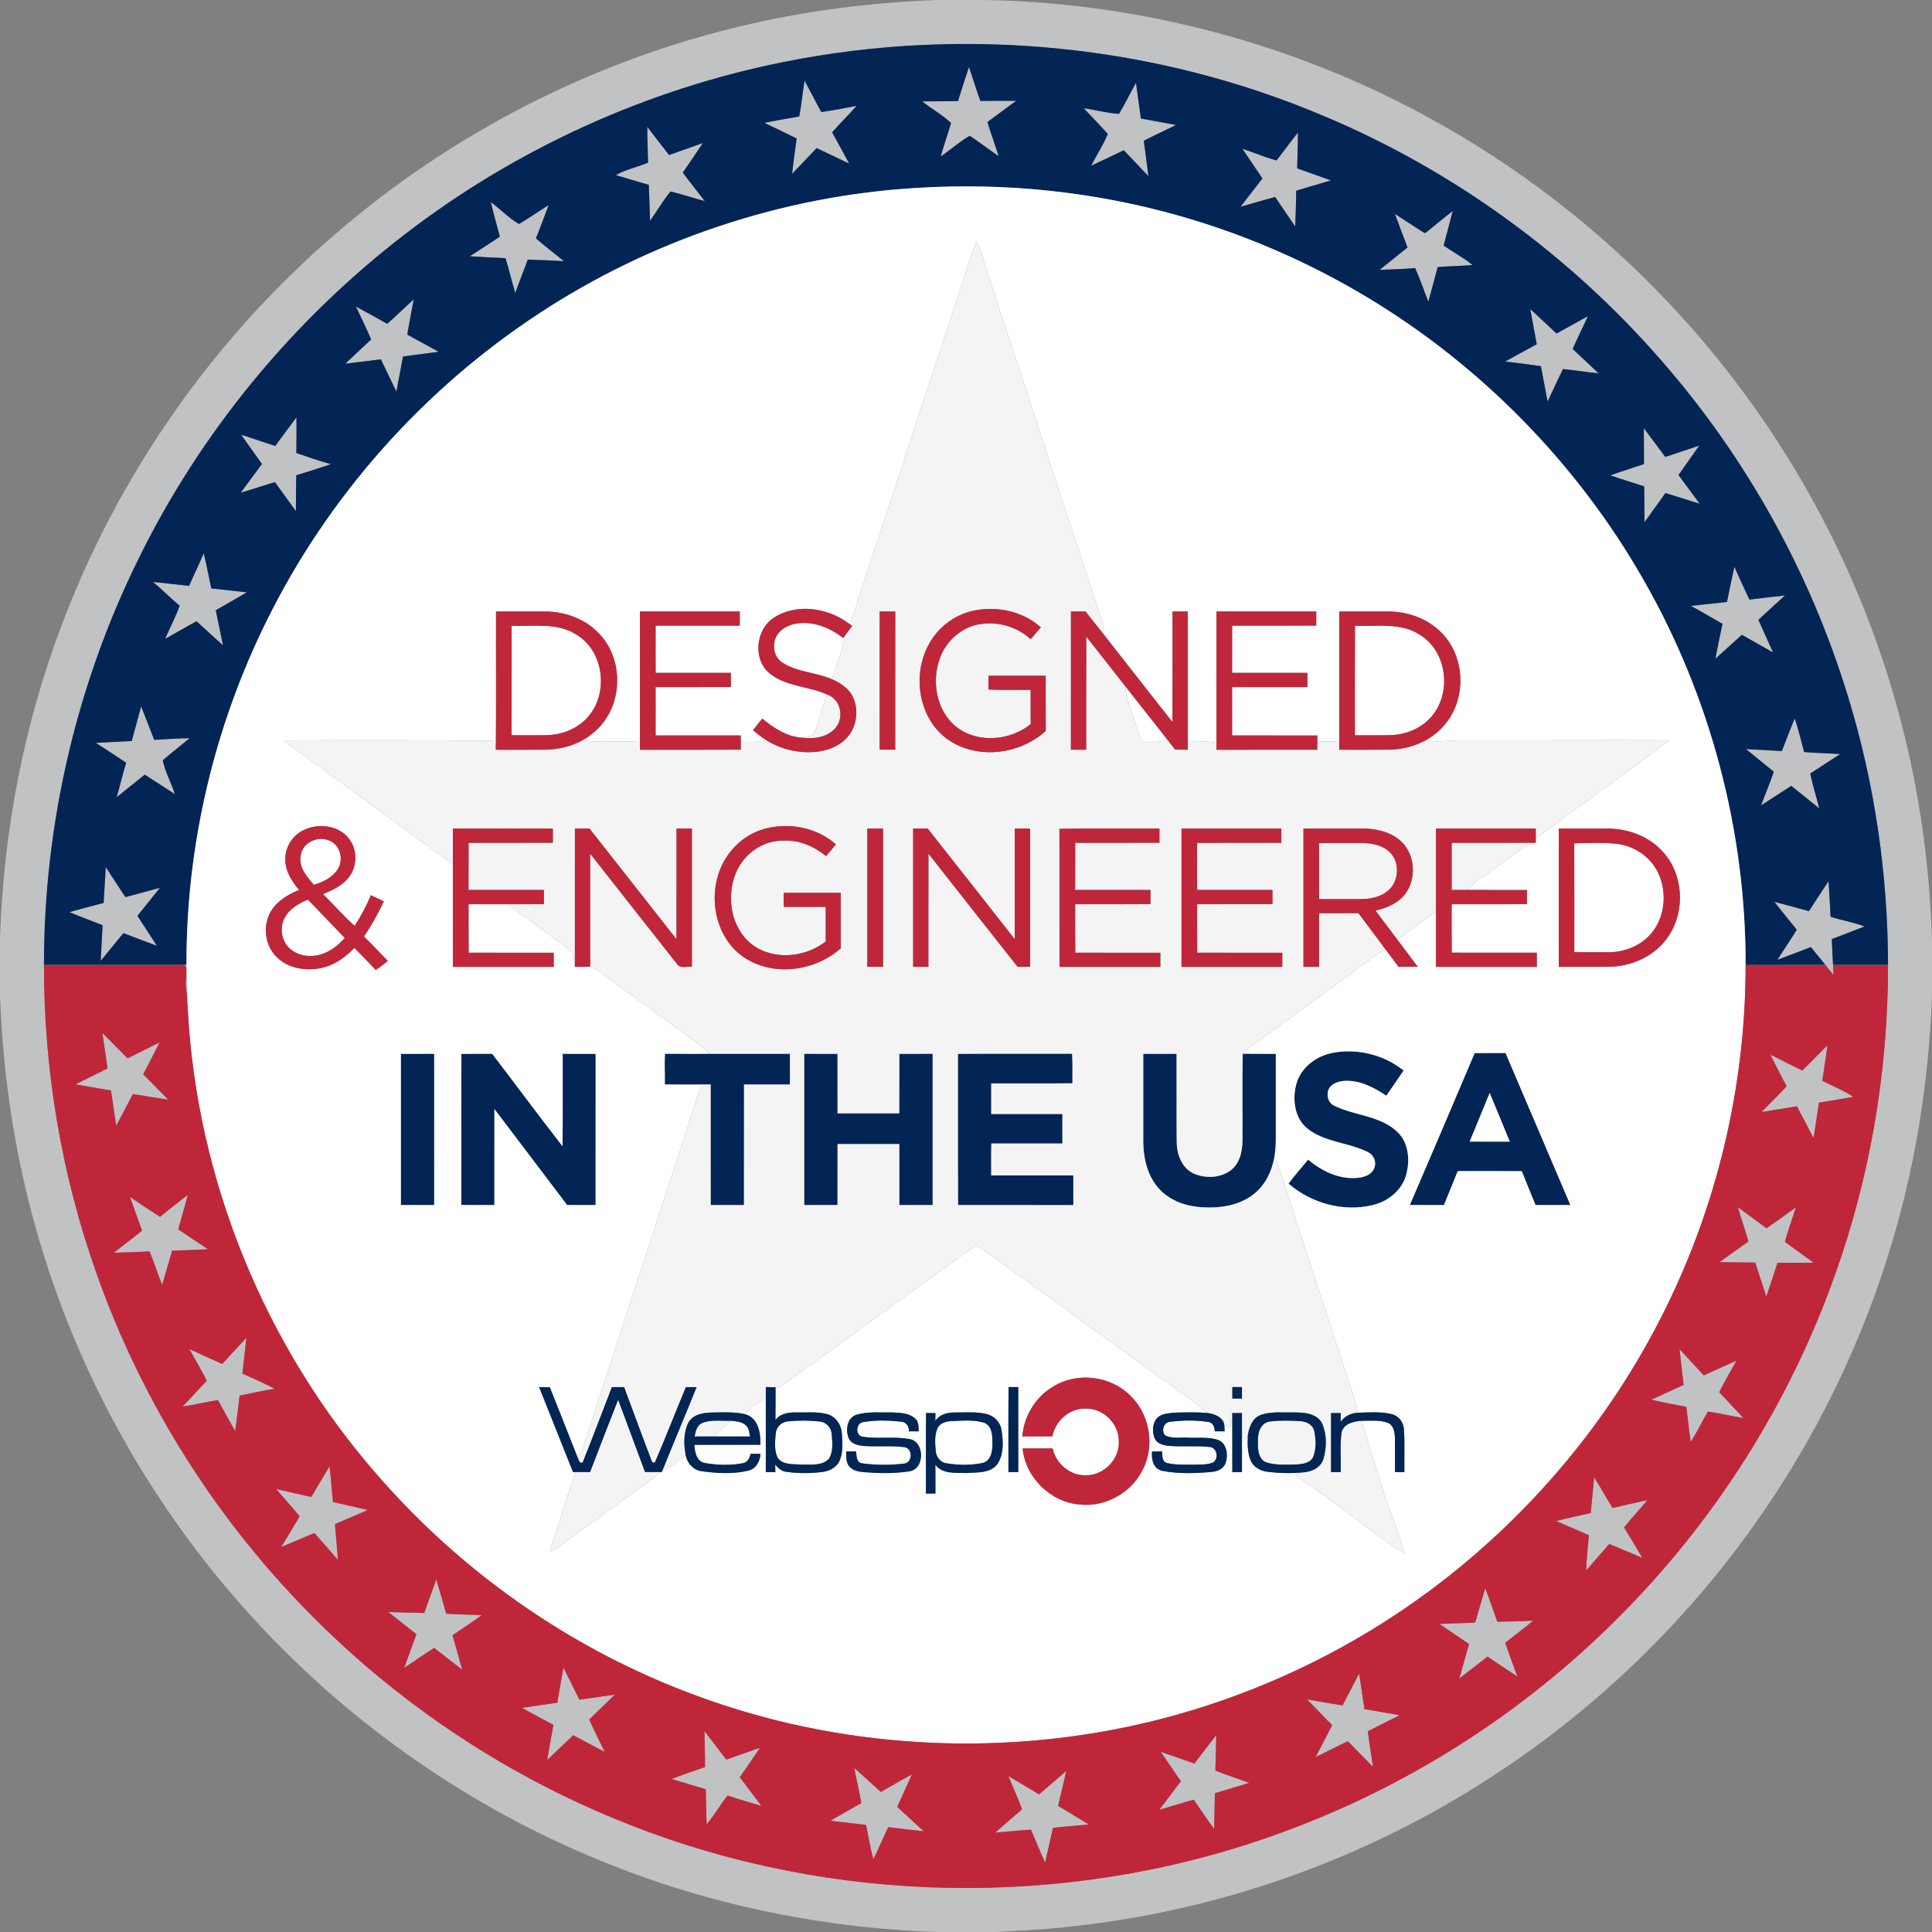
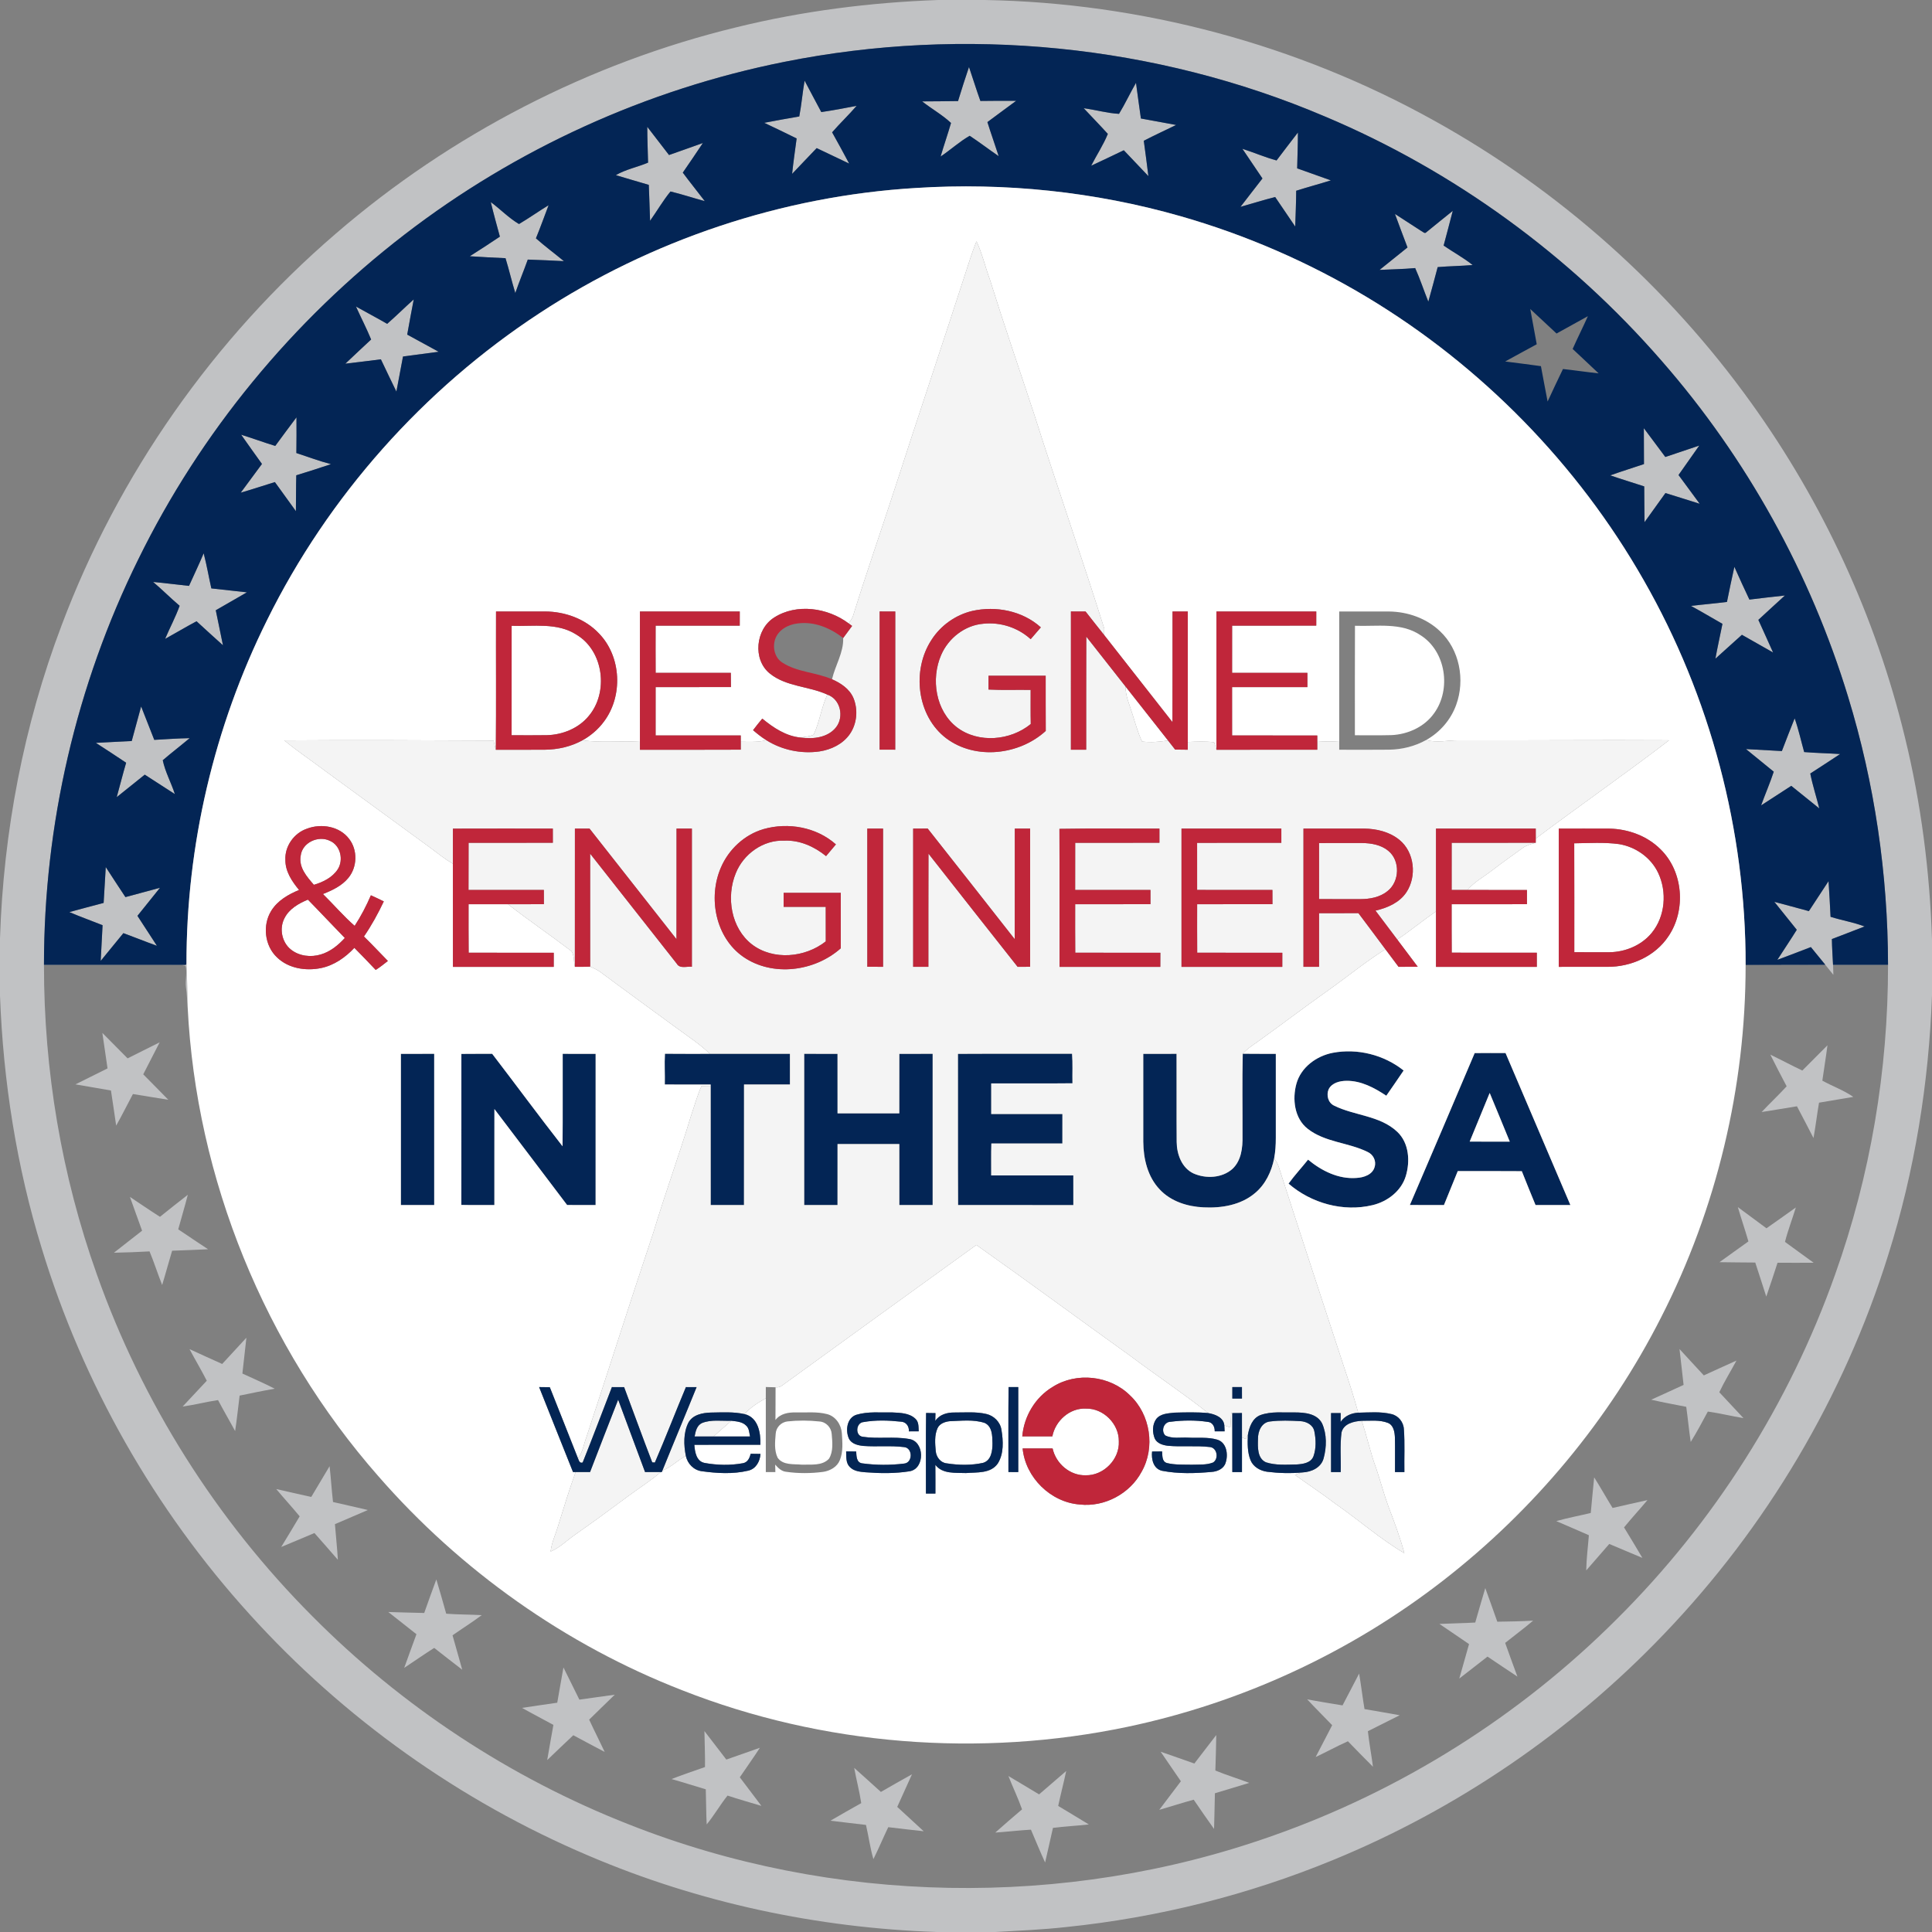
<svg xmlns="http://www.w3.org/2000/svg" width="1000pt" height="1000pt" viewBox="0 0 1000 1000" version="1.1">
  <rect x="0" y="0" width="1000" height="1000" fill="#808080" stroke="none" />
  <g id="#c1c2c4ff">
    <path fill="#c1c2c4" opacity="1.00" d=" M 485.57 0.00 L 509.64 0.00 C 590.79 1.41 671.51 22.98 742.42 62.50 C 806.98 98.29 863.40 148.58 906.43 208.55 C 943.66 260.33 970.87 319.30 985.90 381.29 C 994.35 415.70 998.85 451.02 1000.00 486.42 L 1000.00 515.15 C 998.35 560.70 991.05 606.10 977.33 649.60 C 954.46 722.89 914.24 790.64 861.06 846.01 C 812.96 896.27 754.28 936.36 689.92 962.77 C 645.92 980.86 599.30 992.55 551.98 997.42 C 539.76 998.80 527.48 999.29 515.22 1000.00 L 485.01 1000.00 C 423.14 997.93 361.57 984.82 304.60 960.48 C 238.04 932.25 177.81 889.29 129.32 835.69 C 80.09 781.46 42.95 716.28 21.62 646.20 C 8.58 603.80 1.64 559.63 0.00 515.33 L 0.00 485.70 C 1.78 430.48 12.27 375.48 31.85 323.78 C 61.17 245.66 110.59 175.25 173.87 120.88 C 233.30 69.61 304.96 32.58 381.25 14.10 C 415.40 5.70 450.45 1.26 485.57 0.00 M 405.94 32.02 C 334.76 46.22 266.97 77.06 209.47 121.35 C 151.50 165.94 103.74 223.84 71.56 289.56 C 39.47 354.54 22.74 426.95 22.76 499.41 C 47.17 499.44 71.59 499.42 96.01 499.42 L 96.52 499.06 C 96.87 506.41 96.97 513.77 97.12 521.13 C 96.76 517.74 96.81 514.33 96.24 510.97 C 95.81 507.30 96.96 503.50 96.08 499.93 C 95.58 499.82 94.57 499.61 94.07 499.50 C 70.30 499.60 46.53 499.50 22.76 499.55 C 22.71 553.97 31.85 608.43 50.16 659.71 C 73.60 725.91 111.98 786.72 161.56 836.45 C 207.95 883.22 264.11 920.24 325.44 944.29 C 430.86 986.02 551.28 988.16 658.17 950.39 C 725.19 926.92 786.75 888.15 836.96 837.93 C 887.25 787.93 926.17 726.57 949.84 659.71 C 968.14 608.44 977.30 553.98 977.24 499.55 C 967.76 499.53 958.28 499.52 948.80 499.56 C 948.84 501.23 948.89 502.90 948.95 504.58 C 947.62 502.89 946.28 501.23 944.93 499.58 C 931.32 499.43 917.72 499.68 904.11 499.45 C 917.68 499.39 931.25 499.45 944.82 499.42 C 942.30 496.35 939.82 493.27 937.30 490.21 C 931.52 492.42 925.76 494.68 919.95 496.81 C 923.29 491.61 926.75 486.50 930.01 481.26 C 926.14 476.43 922.24 471.63 918.40 466.79 C 924.37 468.34 930.31 469.99 936.27 471.60 C 939.69 466.45 943.03 461.24 946.45 456.08 C 946.84 462.24 947.21 468.39 947.50 474.55 C 953.32 476.37 959.39 477.37 965.11 479.53 C 959.46 481.70 953.84 483.92 948.18 486.06 C 948.24 490.51 948.57 494.96 948.78 499.41 C 958.27 499.43 967.76 499.43 977.24 499.41 C 977.16 452.47 970.32 405.51 956.56 360.62 C 937.09 296.80 904.06 237.13 860.14 186.88 C 812.61 132.17 752.53 88.38 685.70 60.26 C 598.11 22.97 499.22 13.35 405.94 32.02 Z" />
    <path fill="#c1c2c4" opacity="1.00" d=" M 495.88 52.31 C 497.71 46.41 499.54 40.52 501.55 34.68 C 503.56 40.52 505.34 46.45 507.45 52.26 C 513.61 52.15 519.77 52.17 525.94 52.20 C 520.95 55.82 516.05 59.56 511.08 63.19 C 512.91 69.11 515.03 74.93 516.92 80.83 C 511.87 77.38 507.02 73.65 501.92 70.28 C 496.63 73.29 491.97 77.60 486.86 81.02 C 488.56 75.20 490.56 69.47 492.25 63.65 C 487.81 59.45 482.16 56.33 477.30 52.48 C 483.50 52.40 489.69 52.45 495.88 52.31 Z" />
    <path fill="#c1c2c4" opacity="1.00" d=" M 416.46 41.75 C 419.27 47.21 422.26 52.57 425.10 58.01 C 431.22 57.12 437.30 55.96 443.38 54.79 C 439.32 59.51 434.78 63.79 430.70 68.49 C 433.74 73.83 436.60 79.26 439.52 84.66 C 433.91 82.02 428.33 79.31 422.71 76.66 C 418.43 81.06 414.26 85.57 410.00 89.99 C 410.63 83.86 411.54 77.77 412.34 71.66 C 406.77 68.91 401.18 66.21 395.57 63.57 C 401.60 62.40 407.64 61.32 413.70 60.28 C 414.88 54.15 415.38 47.91 416.46 41.75 Z" />
    <path fill="#c1c2c4" opacity="1.00" d=" M 579.20 58.93 C 582.37 53.73 584.94 48.17 587.99 42.88 C 588.83 49.04 589.64 55.20 590.53 61.34 C 596.60 62.49 602.70 63.51 608.76 64.69 C 603.18 67.41 597.53 70.00 592.02 72.86 C 592.82 78.96 593.70 85.06 594.41 91.17 C 590.15 86.73 585.93 82.23 581.68 77.77 C 576.04 80.44 570.45 83.18 564.79 85.78 C 567.60 80.28 571.13 74.96 573.41 69.31 C 569.33 64.80 565.07 60.45 560.92 56.01 C 567.03 56.83 573.04 58.58 579.20 58.93 Z" />
    <path fill="#c1c2c4" opacity="1.00" d=" M 335.03 65.65 C 338.79 70.50 342.52 75.38 346.28 80.24 C 352.13 78.21 357.95 76.09 363.80 74.03 C 360.35 79.15 356.95 84.29 353.41 89.35 C 357.11 94.34 361.02 99.16 364.79 104.10 C 358.86 102.50 353.01 100.55 347.04 99.11 C 343.16 103.85 340.04 109.26 336.48 114.28 C 336.23 108.08 336.10 101.88 335.82 95.69 C 330.13 94.00 324.43 92.38 318.76 90.66 C 323.87 87.65 329.96 86.51 335.44 84.18 C 335.31 78.01 335.02 71.83 335.03 65.65 Z" />
    <path fill="#c1c2c4" opacity="1.00" d=" M 660.74 83.05 C 664.36 78.18 668.13 73.42 671.80 68.58 C 671.80 74.77 671.54 80.95 671.41 87.14 C 677.22 89.22 683.02 91.32 688.85 93.36 C 682.90 95.24 676.86 96.83 670.91 98.73 C 670.88 104.91 670.59 111.08 670.40 117.26 C 666.95 112.16 663.47 107.08 660.03 101.98 C 654.00 103.50 648.07 105.38 642.08 107.06 C 645.80 102.11 649.70 97.30 653.44 92.37 C 649.97 87.26 646.51 82.15 643.07 77.02 C 648.99 78.92 654.73 81.41 660.74 83.05 Z" />
    <path fill="#c1c2c4" opacity="1.00" d=" M 254.03 104.60 C 258.97 108.26 263.37 112.87 268.63 115.96 C 273.84 112.89 278.78 109.36 283.95 106.22 C 281.77 111.94 279.72 117.70 277.39 123.36 C 282.05 127.49 287.07 131.19 291.87 135.17 C 285.64 134.86 279.41 134.54 273.18 134.36 C 271.11 140.16 268.72 145.84 266.72 151.67 C 264.89 145.70 263.49 139.61 261.66 133.64 C 255.49 133.35 249.33 133.05 243.17 132.63 C 248.39 129.30 253.61 125.95 258.74 122.48 C 257.13 116.53 255.46 110.59 254.03 104.60 Z" />
    <path fill="#c1c2c4" opacity="1.00" d=" M 738.21 120.26 C 742.81 116.58 747.32 112.78 751.95 109.14 C 750.45 115.15 748.77 121.11 747.22 127.11 C 752.18 130.53 757.54 133.40 762.23 137.18 C 756.21 137.69 750.16 137.74 744.14 138.25 C 742.59 144.23 740.94 150.18 739.30 156.13 C 736.97 150.36 735.04 144.43 732.49 138.75 C 726.37 139.33 720.21 139.37 714.07 139.70 C 718.88 135.81 723.72 131.97 728.52 128.08 C 726.38 122.29 724.10 116.55 722.03 110.74 C 726.56 113.65 731.09 116.57 735.60 119.53 C 736.38 119.81 737.37 121.17 738.21 120.26 Z" />
    <path fill="#c1c2c4" opacity="1.00" d=" M 200.40 167.62 C 205.09 163.53 209.49 159.12 214.15 154.98 C 212.96 161.04 211.87 167.11 210.77 173.19 C 216.17 176.19 221.64 179.06 227.04 182.08 C 220.88 182.86 214.74 183.74 208.59 184.53 C 207.43 190.58 206.33 196.63 205.17 202.68 C 202.43 197.14 199.83 191.54 197.15 185.98 C 191.02 186.73 184.89 187.56 178.75 188.24 C 183.19 184.05 187.62 179.86 192.10 175.72 C 189.72 169.93 186.82 164.37 184.25 158.66 C 189.61 161.70 195.08 164.52 200.40 167.62 Z" />
-     <path fill="#c1c2c4" opacity="1.00" d=" M 792.06 159.94 C 796.61 164.16 801.13 168.41 805.67 172.63 C 811.05 169.59 816.50 166.69 821.89 163.66 C 819.34 169.35 816.53 174.92 814.00 180.62 C 818.51 184.79 822.95 189.05 827.44 193.25 C 821.28 192.60 815.15 191.67 808.99 191.00 C 806.33 196.60 803.60 202.18 801.04 207.83 C 799.82 201.73 798.76 195.62 797.58 189.52 C 791.41 188.74 785.26 187.81 779.08 187.10 C 784.49 184.08 789.97 181.18 795.41 178.19 C 794.29 172.10 793.18 166.02 792.06 159.94 Z" />
    <path fill="#c1c2c4" opacity="1.00" d=" M 142.47 230.81 C 146.09 225.85 149.78 220.94 153.45 216.02 C 153.52 222.17 153.46 228.33 153.40 234.49 C 159.36 236.44 165.24 238.66 171.31 240.25 C 165.35 242.24 159.37 244.18 153.35 246.01 C 153.18 252.20 153.26 258.39 153.16 264.58 C 149.50 259.59 145.95 254.51 142.28 249.52 C 136.39 251.33 130.54 253.30 124.61 255.00 C 128.26 250.04 131.95 245.11 135.59 240.14 C 131.98 235.11 128.38 230.07 124.83 225.01 C 130.74 226.84 136.54 229.01 142.47 230.81 Z" />
    <path fill="#c1c2c4" opacity="1.00" d=" M 850.85 221.63 C 854.59 226.57 858.23 231.58 861.97 236.53 C 867.82 234.56 873.67 232.60 879.53 230.63 C 876.01 235.76 872.32 240.75 868.80 245.87 C 872.43 250.84 876.14 255.76 879.76 260.75 C 873.84 258.93 867.95 257.00 862.03 255.20 C 858.43 260.23 854.82 265.25 851.21 270.27 C 851.09 264.10 851.12 257.93 851.05 251.76 C 845.20 249.82 839.29 248.07 833.47 246.05 C 839.24 243.98 845.11 242.18 850.92 240.21 C 850.89 234.02 850.86 227.82 850.85 221.63 Z" />
    <path fill="#c1c2c4" opacity="1.00" d=" M 105.42 286.39 C 106.99 292.39 108.03 298.51 109.39 304.56 C 115.53 305.21 121.66 305.89 127.79 306.59 C 122.44 309.72 117.03 312.75 111.68 315.87 C 112.90 321.92 114.20 327.94 115.40 333.99 C 110.83 329.87 106.25 325.74 101.73 321.56 C 96.24 324.48 90.91 327.68 85.47 330.68 C 87.89 324.93 90.88 319.42 92.98 313.55 C 88.28 309.58 83.96 305.19 79.26 301.22 C 85.46 301.78 91.64 302.62 97.83 303.26 C 100.35 297.63 103.05 292.08 105.42 286.39 Z" />
    <path fill="#c1c2c4" opacity="1.00" d=" M 897.71 293.39 C 900.25 299.06 902.79 304.74 905.49 310.35 C 911.60 309.55 917.74 308.93 923.86 308.23 C 919.31 312.46 914.65 316.58 910.12 320.84 C 912.65 326.48 915.24 332.08 917.74 337.73 C 912.37 334.66 906.98 331.63 901.61 328.57 C 897.02 332.68 892.48 336.84 887.89 340.93 C 888.98 334.90 890.34 328.92 891.54 322.90 C 886.11 319.81 880.74 316.61 875.26 313.62 C 881.45 312.86 887.68 312.35 893.87 311.57 C 895.10 305.49 896.36 299.43 897.71 293.39 Z" />
    <path fill="#c1c2c4" opacity="1.00" d=" M 73.05 365.66 C 75.39 371.40 77.51 377.22 79.85 382.96 C 85.96 382.61 92.06 382.18 98.17 382.07 C 93.57 385.93 88.80 389.59 84.24 393.50 C 85.48 399.49 88.62 405.14 90.51 411.02 C 85.32 407.67 80.14 404.30 74.93 400.96 C 70.06 404.80 65.29 408.76 60.42 412.60 C 62.07 406.67 63.55 400.69 65.29 394.79 C 60.11 391.29 54.86 387.91 49.62 384.51 C 55.81 384.22 61.99 383.82 68.18 383.56 C 69.82 377.59 71.42 371.62 73.05 365.66 Z" />
    <path fill="#c1c2c4" opacity="1.00" d=" M 928.91 371.82 C 930.93 377.51 932.20 383.45 933.84 389.27 C 940.03 389.77 946.25 389.89 952.45 390.29 C 947.30 393.65 942.18 397.06 937.00 400.37 C 938.19 406.47 940.16 412.40 941.66 418.44 C 936.83 414.54 932.00 410.64 927.16 406.75 C 921.96 410.13 916.73 413.47 911.55 416.87 C 913.66 411.03 916.15 405.33 918.09 399.43 C 913.28 395.55 908.50 391.63 903.72 387.72 C 909.90 388.04 916.09 388.44 922.29 388.75 C 924.49 383.10 926.62 377.43 928.91 371.82 Z" />
    <path fill="#c1c2c4" opacity="1.00" d=" M 54.74 448.80 C 58.11 453.99 61.49 459.18 64.92 464.34 C 70.88 462.73 76.84 461.09 82.81 459.51 C 78.94 464.36 75.02 469.18 71.14 474.04 C 74.48 479.22 77.86 484.37 81.22 489.54 C 75.40 487.44 69.66 485.12 63.86 482.99 C 59.90 487.74 56.08 492.59 52.12 497.35 C 52.44 491.19 52.74 485.03 53.09 478.88 C 47.37 476.58 41.55 474.53 35.89 472.09 C 41.79 470.47 47.72 468.93 53.64 467.35 C 54.07 461.17 54.32 454.98 54.74 448.80 Z" />
    <path fill="#c1c2c4" opacity="1.00" d=" M 52.98 534.63 C 57.34 539.02 61.69 543.41 66.04 547.81 C 71.60 545.08 77.08 542.22 82.64 539.51 C 79.85 545.05 76.93 550.53 74.14 556.07 C 78.45 560.47 82.82 564.81 87.12 569.24 C 81.01 568.29 74.91 567.25 68.80 566.27 C 65.89 571.70 63.17 577.25 60.13 582.62 C 59.27 576.55 58.34 570.50 57.43 564.44 C 51.31 563.31 45.16 562.38 39.04 561.27 C 44.58 558.52 50.13 555.79 55.66 553.01 C 54.75 546.88 53.88 540.75 52.98 534.63 Z" />
    <path fill="#c1c2c4" opacity="1.00" d=" M 932.88 554.11 C 937.23 549.77 941.53 545.38 945.89 541.04 C 945.12 547.16 944.09 553.24 943.24 559.35 C 948.52 562.26 954.31 564.30 959.27 567.75 C 953.35 568.75 947.44 569.76 941.52 570.74 C 940.47 576.83 939.77 582.97 938.66 589.05 C 935.83 583.56 933.00 578.06 930.10 572.61 C 924.00 573.59 917.91 574.65 911.81 575.59 C 916.06 571.08 920.58 566.83 924.77 562.27 C 921.86 556.85 919.08 551.36 916.31 545.87 C 921.87 548.56 927.30 551.47 932.88 554.11 Z" />
    <path fill="#c1c2c4" opacity="1.00" d=" M 82.80 629.82 C 87.55 625.96 92.38 622.20 97.21 618.42 C 95.68 624.42 93.88 630.34 92.25 636.30 C 97.40 639.73 102.51 643.22 107.68 646.61 C 101.48 646.86 95.29 647.21 89.09 647.37 C 87.31 653.26 85.74 659.22 83.93 665.11 C 81.63 659.35 79.79 653.43 77.40 647.72 C 71.26 648.08 65.12 648.27 58.97 648.41 C 63.79 644.57 68.71 640.84 73.54 637.01 C 71.48 631.16 69.29 625.36 67.25 619.52 C 72.43 622.95 77.55 626.49 82.80 629.82 Z" />
    <path fill="#c1c2c4" opacity="1.00" d=" M 914.32 635.76 C 919.43 632.24 924.45 628.57 929.52 624.99 C 927.71 630.94 925.44 636.76 923.90 642.80 C 928.86 646.37 933.76 650.04 938.74 653.60 C 932.50 653.68 926.28 653.57 920.05 653.60 C 918.13 659.45 916.25 665.30 914.22 671.11 C 912.29 665.24 910.48 659.34 908.52 653.49 C 902.35 653.42 896.18 653.43 890.01 653.30 C 894.98 649.68 900.00 646.15 904.98 642.56 C 903.26 636.60 901.24 630.74 899.50 624.79 C 904.46 628.42 909.40 632.08 914.32 635.76 Z" />
    <path fill="#c1c2c4" opacity="1.00" d=" M 115.00 705.99 C 119.23 701.51 123.31 696.88 127.54 692.39 C 126.87 698.57 126.12 704.75 125.46 710.94 C 131.04 713.55 136.72 715.95 142.19 718.79 C 136.11 719.84 130.08 721.11 124.03 722.36 C 123.25 728.48 122.63 734.63 121.70 740.74 C 118.81 735.35 115.70 730.09 112.86 724.68 C 106.72 725.59 100.69 727.17 94.54 728.02 C 98.68 723.54 102.86 719.10 107.03 714.66 C 104.20 709.12 101.01 703.78 98.09 698.30 C 103.73 700.84 109.32 703.51 115.00 705.99 Z" />
    <path fill="#c1c2c4" opacity="1.00" d=" M 869.31 698.26 C 873.53 702.78 877.64 707.40 881.89 711.90 C 887.54 709.37 893.13 706.74 898.79 704.23 C 895.86 709.71 892.56 715.00 889.90 720.62 C 894.08 725.07 898.26 729.52 902.41 734.01 C 896.24 733.00 890.16 731.48 883.97 730.62 C 881.10 735.91 878.30 741.25 875.11 746.36 C 874.19 740.31 873.65 734.22 872.80 728.17 C 866.74 727.00 860.67 725.88 854.66 724.48 C 860.27 721.99 865.83 719.37 871.42 716.83 C 870.76 710.63 870.00 704.45 869.31 698.26 Z" />
    <path fill="#c1c2c4" opacity="1.00" d=" M 161.11 774.81 C 164.29 769.52 167.42 764.19 170.59 758.90 C 171.31 765.06 171.64 771.27 172.37 777.44 C 178.38 778.84 184.41 780.13 190.41 781.58 C 184.73 784.02 179.04 786.44 173.36 788.90 C 173.83 795.05 174.53 801.18 174.88 807.34 C 170.82 802.74 166.85 798.06 162.75 793.49 C 157.01 795.86 151.32 798.39 145.56 800.71 C 148.79 795.45 151.95 790.15 155.11 784.85 C 151.14 780.07 146.96 775.48 142.97 770.72 C 149.00 772.15 155.06 773.47 161.11 774.81 Z" />
    <path fill="#c1c2c4" opacity="1.00" d=" M 825.14 764.68 C 828.44 769.89 831.43 775.28 834.67 780.52 C 840.68 779.12 846.70 777.79 852.72 776.45 C 848.74 781.21 844.52 785.77 840.60 790.58 C 843.81 795.81 846.97 801.07 850.09 806.36 C 844.35 804.01 838.68 801.51 832.95 799.15 C 828.98 803.72 824.98 808.26 821.03 812.84 C 821.12 806.75 821.93 800.70 822.40 794.63 C 816.81 792.11 811.14 789.79 805.53 787.32 C 811.41 785.65 817.43 784.54 823.37 783.12 C 823.97 776.97 824.50 770.82 825.14 764.68 Z" />
    <path fill="#c1c2c4" opacity="1.00" d=" M 225.84 817.51 C 227.57 823.42 229.36 829.31 230.96 835.25 C 237.07 835.72 243.22 835.65 249.35 835.99 C 244.45 839.67 239.24 842.92 234.23 846.43 C 235.85 852.38 237.65 858.29 239.25 864.25 C 234.37 860.54 229.59 856.71 224.74 852.96 C 219.49 856.28 214.41 859.86 209.22 863.28 C 211.26 857.45 213.47 851.68 215.55 845.87 C 210.72 842.00 205.81 838.23 200.98 834.37 C 207.18 834.52 213.38 834.79 219.58 834.87 C 221.64 829.07 223.69 823.27 225.84 817.51 Z" />
    <path fill="#c1c2c4" opacity="1.00" d=" M 768.78 821.99 C 770.85 827.79 772.98 833.57 775.00 839.39 C 781.18 839.31 787.37 839.19 793.55 838.85 C 788.85 842.84 783.88 846.50 779.07 850.36 C 781.10 856.20 783.30 861.98 785.41 867.80 C 780.21 864.41 775.09 860.90 769.93 857.45 C 765.04 861.22 760.21 865.07 755.32 868.82 C 756.97 862.86 758.74 856.94 760.37 850.98 C 755.29 847.45 750.13 844.05 745.04 840.54 C 751.21 840.24 757.40 840.19 763.58 839.82 C 765.30 833.87 767.00 827.92 768.78 821.99 Z" />
    <path fill="#c1c2c4" opacity="1.00" d=" M 291.64 863.07 C 294.41 868.61 297.11 874.18 299.88 879.73 C 305.99 878.91 312.09 877.98 318.21 877.17 C 313.79 881.47 309.34 885.74 304.95 890.08 C 307.54 895.69 310.35 901.19 312.98 906.79 C 307.55 903.94 302.13 901.07 296.74 898.15 C 292.17 902.37 287.75 906.74 283.23 911.02 C 284.23 904.93 285.39 898.88 286.44 892.81 C 281.05 889.83 275.55 887.03 270.19 884.00 C 276.26 883.05 282.35 882.23 288.43 881.32 C 289.54 875.24 290.51 869.14 291.64 863.07 Z" />
    <path fill="#c1c2c4" opacity="1.00" d=" M 694.89 882.71 C 697.72 877.20 700.67 871.76 703.48 866.24 C 704.53 872.34 705.23 878.50 706.27 884.62 C 712.33 885.70 718.42 886.68 724.48 887.80 C 719.00 890.58 713.49 893.30 708.01 896.07 C 708.69 902.23 709.84 908.33 710.65 914.48 C 706.31 910.09 701.94 905.73 697.68 901.27 C 692.03 903.81 686.59 906.80 680.98 909.44 C 683.82 903.94 686.71 898.47 689.53 892.96 C 685.26 888.46 680.81 884.14 676.61 879.59 C 682.69 880.71 688.78 881.74 694.89 882.71 Z" />
    <path fill="#c1c2c4" opacity="1.00" d=" M 364.61 896.00 C 368.40 900.91 372.16 905.83 375.95 910.75 C 381.75 908.74 387.53 906.67 393.32 904.64 C 389.99 909.83 386.35 914.81 382.92 919.93 C 386.61 924.89 390.42 929.75 394.10 934.72 C 388.25 932.97 382.37 931.31 376.57 929.39 C 372.73 934.18 369.70 939.57 365.78 944.31 C 365.47 938.26 365.51 932.20 365.31 926.15 C 359.39 924.39 353.51 922.50 347.57 920.83 C 353.29 918.62 359.10 916.64 364.90 914.62 C 365.01 908.41 364.67 902.20 364.61 896.00 Z" />
    <path fill="#c1c2c4" opacity="1.00" d=" M 618.19 912.80 C 621.99 907.89 625.73 902.94 629.54 898.05 C 629.42 904.17 629.29 910.30 629.07 916.42 C 634.81 918.81 640.79 920.59 646.61 922.82 C 640.67 924.58 634.76 926.41 628.83 928.19 C 628.66 934.35 628.61 940.51 628.40 946.67 C 624.82 941.66 621.32 936.60 617.86 931.52 C 611.87 933.13 605.98 935.07 600.03 936.78 C 603.72 931.81 607.53 926.93 611.22 921.97 C 607.78 916.84 604.18 911.83 600.76 906.69 C 606.59 908.67 612.37 910.78 618.19 912.80 Z" />
    <path fill="#c1c2c4" opacity="1.00" d=" M 442.13 915.05 C 446.79 919.14 451.32 923.38 455.95 927.50 C 461.31 924.45 466.63 921.33 472.04 918.37 C 469.48 923.99 466.98 929.63 464.41 935.25 C 468.93 939.49 473.59 943.59 478.10 947.85 C 471.98 947.16 465.86 946.51 459.76 945.74 C 457.13 951.21 454.80 956.83 452.08 962.27 C 450.35 956.48 449.61 950.45 448.23 944.58 C 442.10 943.81 435.95 943.18 429.82 942.40 C 435.13 939.34 440.42 936.25 445.78 933.29 C 444.84 927.16 443.24 921.15 442.13 915.05 Z" />
    <path fill="#c1c2c4" opacity="1.00" d=" M 537.83 928.77 C 542.49 924.70 547.18 920.68 551.87 916.66 C 550.59 922.70 549.01 928.69 547.72 934.74 C 553.03 937.90 558.28 941.14 563.57 944.33 C 557.39 945.03 551.18 945.31 545.01 946.11 C 543.71 952.09 542.26 958.04 540.95 964.03 C 538.36 958.42 536.04 952.70 533.61 947.03 C 527.45 947.39 521.31 948.12 515.15 948.54 C 519.74 944.50 524.33 940.45 529.01 936.52 C 526.95 930.65 524.22 925.05 521.95 919.26 C 527.28 922.36 532.50 925.65 537.83 928.77 Z" />
  </g>
  <g id="#032555ff">
    <path fill="#032555" opacity="1.00" d=" M 405.94 32.02 C 499.22 13.35 598.11 22.97 685.70 60.26 C 752.53 88.38 812.61 132.17 860.14 186.88 C 904.06 237.13 937.09 296.80 956.56 360.62 C 970.32 405.51 977.16 452.47 977.24 499.41 C 967.76 499.43 958.27 499.43 948.78 499.41 C 948.57 494.96 948.24 490.51 948.18 486.06 C 953.84 483.92 959.46 481.70 965.11 479.53 C 959.39 477.37 953.32 476.37 947.50 474.55 C 947.21 468.39 946.84 462.24 946.45 456.08 C 943.03 461.24 939.69 466.45 936.27 471.60 C 930.31 469.99 924.37 468.34 918.40 466.79 C 922.24 471.63 926.14 476.43 930.01 481.26 C 926.75 486.50 923.29 491.61 919.95 496.81 C 925.76 494.68 931.52 492.42 937.30 490.21 C 939.82 493.27 942.30 496.35 944.82 499.42 C 931.25 499.45 917.68 499.39 904.11 499.45 L 903.53 499.44 C 903.64 429.94 885.26 360.54 850.73 300.22 C 816.53 240.22 766.63 189.27 707.42 153.74 C 677.31 135.68 644.83 121.57 611.07 111.91 C 566.68 99.20 520.09 94.36 474.03 97.30 C 404.91 101.46 337.08 124.17 279.20 162.14 C 219.27 201.40 169.93 256.76 138.20 321.03 C 110.85 376.11 96.42 437.55 96.52 499.06 L 96.01 499.42 C 71.59 499.42 47.17 499.44 22.76 499.41 C 22.74 426.95 39.47 354.54 71.56 289.56 C 103.74 223.84 151.50 165.94 209.47 121.35 C 266.97 77.06 334.76 46.22 405.94 32.02 M 495.88 52.31 C 489.69 52.45 483.50 52.40 477.30 52.48 C 482.16 56.33 487.81 59.45 492.25 63.65 C 490.56 69.47 488.56 75.20 486.86 81.02 C 491.97 77.60 496.63 73.29 501.92 70.28 C 507.02 73.65 511.87 77.38 516.92 80.83 C 515.03 74.93 512.91 69.11 511.08 63.19 C 516.05 59.56 520.95 55.82 525.94 52.20 C 519.77 52.17 513.61 52.15 507.45 52.26 C 505.34 46.45 503.56 40.52 501.55 34.68 C 499.54 40.52 497.71 46.41 495.88 52.31 M 416.46 41.75 C 415.38 47.91 414.88 54.15 413.70 60.28 C 407.64 61.32 401.60 62.40 395.57 63.57 C 401.18 66.21 406.77 68.91 412.34 71.66 C 411.54 77.77 410.63 83.86 410.00 89.99 C 414.26 85.57 418.43 81.06 422.71 76.66 C 428.33 79.31 433.91 82.02 439.52 84.66 C 436.60 79.26 433.74 73.83 430.70 68.49 C 434.78 63.79 439.32 59.51 443.38 54.79 C 437.30 55.96 431.22 57.12 425.10 58.01 C 422.26 52.57 419.27 47.21 416.46 41.75 M 579.20 58.93 C 573.04 58.58 567.03 56.83 560.92 56.01 C 565.07 60.45 569.33 64.80 573.41 69.31 C 571.13 74.96 567.60 80.28 564.79 85.78 C 570.45 83.18 576.04 80.44 581.68 77.77 C 585.93 82.23 590.15 86.73 594.41 91.17 C 593.70 85.06 592.82 78.96 592.02 72.86 C 597.53 70.00 603.18 67.41 608.76 64.69 C 602.70 63.51 596.60 62.49 590.53 61.34 C 589.64 55.20 588.83 49.04 587.99 42.88 C 584.94 48.17 582.37 53.73 579.20 58.93 M 335.03 65.65 C 335.02 71.83 335.31 78.01 335.44 84.18 C 329.96 86.51 323.87 87.65 318.76 90.66 C 324.43 92.38 330.13 94.00 335.82 95.69 C 336.10 101.88 336.23 108.08 336.48 114.28 C 340.04 109.26 343.16 103.85 347.04 99.11 C 353.01 100.55 358.86 102.50 364.79 104.10 C 361.02 99.16 357.11 94.34 353.41 89.35 C 356.95 84.29 360.35 79.15 363.80 74.03 C 357.95 76.09 352.13 78.21 346.28 80.24 C 342.52 75.38 338.79 70.50 335.03 65.65 M 660.74 83.05 C 654.73 81.41 648.99 78.92 643.07 77.02 C 646.51 82.15 649.97 87.26 653.44 92.37 C 649.70 97.30 645.80 102.11 642.08 107.06 C 648.07 105.38 654.00 103.50 660.03 101.98 C 663.47 107.08 666.95 112.16 670.40 117.26 C 670.59 111.08 670.88 104.91 670.91 98.73 C 676.86 96.83 682.90 95.24 688.85 93.36 C 683.02 91.32 677.22 89.22 671.41 87.14 C 671.54 80.95 671.80 74.77 671.80 68.58 C 668.13 73.42 664.36 78.18 660.74 83.05 M 254.03 104.60 C 255.46 110.59 257.13 116.53 258.74 122.48 C 253.61 125.95 248.39 129.30 243.17 132.63 C 249.33 133.05 255.49 133.35 261.66 133.64 C 263.49 139.61 264.89 145.70 266.72 151.67 C 268.72 145.84 271.11 140.16 273.18 134.36 C 279.41 134.54 285.64 134.86 291.87 135.17 C 287.07 131.19 282.05 127.49 277.39 123.36 C 279.72 117.70 281.77 111.94 283.95 106.22 C 278.78 109.36 273.84 112.89 268.63 115.96 C 263.37 112.87 258.97 108.26 254.03 104.60 M 738.21 120.26 C 737.37 121.17 736.38 119.81 735.60 119.53 C 731.09 116.57 726.56 113.65 722.03 110.74 C 724.10 116.55 726.38 122.29 728.52 128.08 C 723.72 131.97 718.88 135.81 714.07 139.70 C 720.21 139.37 726.37 139.33 732.49 138.75 C 735.04 144.43 736.97 150.36 739.30 156.13 C 740.94 150.18 742.59 144.23 744.14 138.25 C 750.16 137.74 756.21 137.69 762.23 137.18 C 757.54 133.40 752.18 130.53 747.22 127.11 C 748.77 121.11 750.45 115.15 751.95 109.14 C 747.32 112.78 742.81 116.58 738.21 120.26 M 200.40 167.62 C 195.08 164.52 189.61 161.70 184.25 158.66 C 186.82 164.37 189.72 169.93 192.10 175.72 C 187.62 179.86 183.19 184.05 178.75 188.24 C 184.89 187.56 191.02 186.73 197.15 185.98 C 199.83 191.54 202.43 197.14 205.17 202.68 C 206.33 196.63 207.43 190.58 208.59 184.53 C 214.74 183.74 220.88 182.86 227.04 182.08 C 221.64 179.06 216.17 176.19 210.77 173.19 C 211.87 167.11 212.96 161.04 214.15 154.98 C 209.49 159.12 205.09 163.53 200.40 167.62 M 792.06 159.94 C 793.18 166.02 794.29 172.10 795.41 178.19 C 789.97 181.18 784.49 184.08 779.08 187.10 C 785.26 187.81 791.41 188.74 797.58 189.52 C 798.76 195.62 799.82 201.73 801.04 207.83 C 803.60 202.18 806.33 196.60 808.99 191.00 C 815.15 191.67 821.28 192.60 827.44 193.25 C 822.95 189.05 818.51 184.79 814.00 180.62 C 816.53 174.92 819.34 169.35 821.89 163.66 C 816.50 166.69 811.05 169.59 805.67 172.63 C 801.13 168.41 796.61 164.16 792.06 159.94 M 142.47 230.81 C 136.54 229.01 130.74 226.84 124.83 225.01 C 128.38 230.07 131.98 235.11 135.59 240.14 C 131.95 245.11 128.26 250.04 124.61 255.00 C 130.54 253.30 136.39 251.33 142.28 249.52 C 145.95 254.51 149.50 259.59 153.16 264.58 C 153.26 258.39 153.18 252.20 153.35 246.01 C 159.37 244.18 165.35 242.24 171.31 240.25 C 165.24 238.66 159.36 236.44 153.40 234.49 C 153.46 228.33 153.52 222.17 153.45 216.02 C 149.78 220.94 146.09 225.85 142.47 230.81 M 850.85 221.63 C 850.86 227.82 850.89 234.02 850.92 240.21 C 845.11 242.18 839.24 243.98 833.47 246.05 C 839.29 248.07 845.20 249.82 851.05 251.76 C 851.12 257.93 851.09 264.10 851.21 270.27 C 854.82 265.25 858.43 260.23 862.03 255.20 C 867.95 257.00 873.84 258.93 879.76 260.75 C 876.14 255.76 872.43 250.84 868.80 245.87 C 872.32 240.75 876.01 235.76 879.53 230.63 C 873.67 232.60 867.82 234.56 861.97 236.53 C 858.23 231.58 854.59 226.57 850.85 221.63 M 105.42 286.39 C 103.05 292.08 100.35 297.63 97.83 303.26 C 91.64 302.62 85.46 301.78 79.26 301.22 C 83.96 305.19 88.28 309.58 92.98 313.55 C 90.88 319.42 87.89 324.93 85.47 330.68 C 90.91 327.68 96.24 324.48 101.73 321.56 C 106.25 325.74 110.83 329.87 115.40 333.99 C 114.20 327.94 112.90 321.92 111.68 315.87 C 117.03 312.75 122.44 309.72 127.79 306.59 C 121.66 305.89 115.53 305.21 109.39 304.56 C 108.03 298.51 106.99 292.39 105.42 286.39 M 897.71 293.39 C 896.36 299.43 895.10 305.49 893.87 311.57 C 887.68 312.35 881.45 312.86 875.26 313.62 C 880.74 316.61 886.11 319.81 891.54 322.90 C 890.34 328.92 888.98 334.90 887.89 340.93 C 892.48 336.84 897.02 332.68 901.61 328.57 C 906.98 331.63 912.37 334.66 917.74 337.73 C 915.24 332.08 912.65 326.48 910.12 320.84 C 914.65 316.58 919.31 312.46 923.86 308.23 C 917.74 308.93 911.60 309.55 905.49 310.35 C 902.79 304.74 900.25 299.06 897.71 293.39 M 73.05 365.66 C 71.42 371.62 69.82 377.59 68.18 383.56 C 61.99 383.82 55.81 384.22 49.62 384.51 C 54.86 387.91 60.11 391.29 65.29 394.79 C 63.55 400.69 62.07 406.67 60.42 412.60 C 65.29 408.76 70.06 404.80 74.93 400.96 C 80.14 404.30 85.32 407.67 90.51 411.02 C 88.62 405.14 85.48 399.49 84.24 393.50 C 88.80 389.59 93.57 385.93 98.17 382.07 C 92.06 382.18 85.96 382.61 79.85 382.96 C 77.51 377.22 75.39 371.40 73.05 365.66 M 928.91 371.82 C 926.62 377.43 924.49 383.10 922.29 388.75 C 916.09 388.44 909.90 388.04 903.72 387.72 C 908.50 391.63 913.28 395.55 918.09 399.43 C 916.15 405.33 913.66 411.03 911.55 416.87 C 916.73 413.47 921.96 410.13 927.16 406.75 C 932.00 410.64 936.83 414.54 941.66 418.44 C 940.16 412.40 938.19 406.47 937.00 400.37 C 942.18 397.06 947.30 393.65 952.45 390.29 C 946.25 389.89 940.03 389.77 933.84 389.27 C 932.20 383.45 930.93 377.51 928.91 371.82 M 54.74 448.80 C 54.32 454.98 54.07 461.17 53.64 467.35 C 47.72 468.93 41.79 470.47 35.89 472.09 C 41.55 474.53 47.37 476.58 53.09 478.88 C 52.74 485.03 52.44 491.19 52.12 497.35 C 56.08 492.59 59.90 487.74 63.86 482.99 C 69.66 485.12 75.40 487.44 81.22 489.54 C 77.86 484.37 74.48 479.22 71.14 474.04 C 75.02 469.18 78.94 464.36 82.81 459.51 C 76.84 461.09 70.88 462.73 64.92 464.34 C 61.49 459.18 58.11 453.99 54.74 448.80 Z" />
    <path fill="#032555" opacity="1.00" d=" M 689.84 544.93 C 702.62 542.50 716.35 545.97 726.52 554.09 C 723.57 558.47 720.56 562.81 717.55 567.15 C 711.43 563.06 704.53 559.36 696.98 559.43 C 693.53 559.45 689.42 560.43 687.72 563.77 C 686.41 566.78 687.39 570.78 690.51 572.26 C 701.06 577.52 714.26 577.34 723.20 585.80 C 729.36 591.58 729.96 601.12 727.62 608.79 C 725.25 616.52 718.14 621.93 710.47 623.77 C 695.28 627.45 678.67 622.81 666.95 612.64 C 670.08 608.31 673.73 604.40 677.05 600.23 C 684.03 606.01 692.79 610.42 702.10 609.70 C 705.84 609.51 710.47 608.03 711.52 603.95 C 712.45 600.81 710.75 597.52 707.82 596.22 C 697.88 591.31 685.85 591.30 676.89 584.29 C 669.96 578.90 668.81 568.90 671.02 560.92 C 673.40 552.40 681.40 546.56 689.84 544.93 Z" />
    <path fill="#032555" opacity="1.00" d=" M 207.49 545.46 C 213.24 545.45 218.99 545.46 224.74 545.45 C 224.76 571.55 224.74 597.64 224.75 623.74 C 218.99 623.74 213.24 623.74 207.49 623.73 C 207.49 597.64 207.49 571.55 207.49 545.46 Z" />
    <path fill="#032555" opacity="1.00" d=" M 238.81 545.49 C 244.13 545.42 249.44 545.47 254.76 545.45 C 266.95 561.35 278.83 577.50 291.17 593.29 C 291.35 577.34 291.18 561.40 291.25 545.45 C 296.93 545.46 302.61 545.44 308.30 545.47 C 308.29 571.56 308.30 597.65 308.29 623.74 C 303.37 623.72 298.45 623.77 293.53 623.71 C 281.04 607.11 268.42 590.61 255.91 574.04 C 255.86 590.60 255.92 607.17 255.89 623.74 C 250.19 623.70 244.49 623.81 238.80 623.67 C 238.84 597.61 238.81 571.55 238.81 545.49 Z" />
    <path fill="#032555" opacity="1.00" d=" M 344.17 545.41 C 351.92 545.51 359.68 545.43 367.45 545.45 C 381.25 545.45 395.06 545.45 408.87 545.45 C 408.88 550.75 408.88 556.04 408.88 561.34 C 400.95 561.35 393.03 561.35 385.11 561.34 C 385.08 582.14 385.12 602.94 385.09 623.74 C 379.34 623.74 373.59 623.74 367.85 623.73 C 367.83 603.17 367.86 582.61 367.83 562.05 L 367.83 561.37 C 359.92 561.34 352.01 561.34 344.10 561.34 C 344.23 556.03 343.86 550.71 344.17 545.41 Z" />
    <path fill="#032555" opacity="1.00" d=" M 416.25 545.45 C 422.00 545.45 427.75 545.45 433.50 545.46 C 433.51 555.73 433.49 566.01 433.51 576.28 C 444.17 576.28 454.82 576.28 465.47 576.28 C 465.51 566.01 465.47 555.73 465.49 545.46 C 471.24 545.45 476.99 545.46 482.74 545.45 C 482.75 571.55 482.74 597.64 482.74 623.74 C 476.99 623.74 471.24 623.74 465.49 623.73 C 465.48 613.21 465.50 602.69 465.48 592.17 C 454.82 592.17 444.17 592.18 433.51 592.17 C 433.49 602.69 433.51 613.21 433.50 623.73 C 427.75 623.75 422.00 623.73 416.25 623.74 C 416.24 597.64 416.23 571.55 416.25 545.45 Z" />
    <path fill="#032555" opacity="1.00" d=" M 495.83 545.47 C 515.52 545.35 535.21 545.49 554.90 545.40 C 555.30 550.50 554.99 555.61 555.11 560.71 C 541.09 560.87 527.08 560.73 513.06 560.78 C 513.04 566.05 513.04 571.33 513.06 576.60 C 525.34 576.60 537.62 576.59 549.90 576.61 C 549.89 581.69 549.90 586.78 549.89 591.88 C 537.64 591.87 525.38 591.89 513.13 591.87 C 512.96 597.37 513.08 602.88 513.05 608.39 C 527.21 608.41 541.38 608.39 555.55 608.40 C 555.56 613.52 555.56 618.63 555.56 623.75 C 535.67 623.75 515.78 623.77 495.90 623.74 C 495.76 597.65 495.89 571.56 495.83 545.47 Z" />
    <path fill="#032555" opacity="1.00" d=" M 591.75 545.47 C 597.49 545.44 603.24 545.46 608.99 545.45 C 609.06 560.66 608.93 575.87 609.05 591.08 C 609.10 597.46 611.69 604.58 617.84 607.41 C 624.23 610.20 632.56 609.79 637.92 605.01 C 642.53 600.70 643.24 593.98 643.12 588.01 C 643.18 573.81 642.90 559.60 643.25 545.41 C 648.95 545.50 654.65 545.42 660.36 545.47 C 660.35 559.98 660.36 574.49 660.36 589.01 C 660.37 592.53 660.16 596.07 659.50 599.55 C 658.15 606.38 655.00 613.06 649.55 617.57 C 642.26 623.75 632.24 625.41 622.95 624.93 C 614.67 624.55 606.07 621.88 600.29 615.68 C 594.02 609.14 591.82 599.76 591.75 590.95 C 591.75 575.78 591.75 560.63 591.75 545.47 Z" />
    <path fill="#032555" opacity="1.00" d=" M 763.29 545.07 C 768.61 544.99 773.94 545.05 779.26 545.03 C 790.45 571.26 801.64 597.49 812.83 623.72 C 806.81 623.76 800.80 623.72 794.79 623.74 C 792.41 617.90 789.98 612.08 787.69 606.21 C 776.64 606.11 765.59 606.18 754.53 606.17 C 752.16 612.03 749.77 617.88 747.39 623.73 C 741.51 623.73 735.62 623.77 729.74 623.70 C 741.01 597.52 752.16 571.30 763.29 545.07 M 760.71 590.89 C 767.62 590.92 774.53 590.90 781.45 590.90 C 777.99 582.50 774.57 574.09 771.06 565.71 C 767.63 574.11 764.17 582.50 760.71 590.89 Z" />
  </g>
  <g id="#ffffffff">
    <path fill="#ffffff" opacity="1.00" d=" M 474.03 97.30 C 520.09 94.36 566.68 99.20 611.07 111.91 C 644.83 121.57 677.31 135.68 707.42 153.74 C 766.63 189.27 816.53 240.22 850.73 300.22 C 885.26 360.54 903.64 429.94 903.53 499.44 C 903.59 562.52 888.55 625.54 859.86 681.72 C 832.97 734.80 793.96 781.59 746.99 818.06 C 699.21 855.20 642.91 881.30 583.69 893.78 C 507.18 909.86 425.96 903.54 353.15 874.89 C 292.77 851.41 238.41 812.93 195.86 764.11 C 137.05 697.18 101.50 610.16 97.12 521.13 C 96.97 513.77 96.87 506.41 96.52 499.06 C 96.42 437.55 110.85 376.11 138.20 321.03 C 169.93 256.76 219.27 201.40 279.20 162.14 C 337.08 124.17 404.91 101.46 474.03 97.30 M 505.42 124.91 C 503.10 130.63 501.33 136.55 499.39 142.40 C 487.44 179.37 474.99 216.17 463.07 253.14 C 455.96 275.00 448.39 296.71 441.57 318.67 C 441.11 320.16 440.14 321.41 439.27 322.68 C 428.51 314.56 412.31 312.14 400.64 319.67 C 391.10 325.73 389.47 341.34 398.43 348.59 C 406.95 355.50 418.60 355.11 428.24 359.53 C 425.13 366.15 424.28 373.58 421.17 380.20 C 419.19 381.29 416.75 381.22 414.59 381.78 C 406.89 381.10 400.35 376.71 394.56 371.95 C 392.93 373.92 391.30 375.89 389.78 377.94 C 391.96 379.80 394.20 381.60 396.64 383.11 C 392.33 384.29 387.84 383.92 383.42 383.94 C 383.41 382.85 383.41 381.76 383.41 380.68 C 368.72 380.67 354.03 380.69 339.34 380.67 C 339.34 372.33 339.31 363.98 339.35 355.64 C 352.34 355.63 365.34 355.67 378.34 355.62 C 378.34 353.16 378.32 350.71 378.27 348.26 C 365.30 348.30 352.33 348.25 339.36 348.28 C 339.31 340.13 339.33 331.98 339.35 323.83 C 353.86 323.83 368.37 323.83 382.89 323.83 C 382.89 321.39 382.89 318.94 382.90 316.51 C 365.67 316.49 348.45 316.49 331.23 316.51 C 331.23 339.00 331.23 361.49 331.23 383.98 C 321.33 383.28 311.34 384.62 301.50 383.17 C 305.80 380.78 309.64 377.50 312.57 373.53 C 322.54 360.31 321.66 339.92 310.09 327.94 C 302.94 320.29 292.36 316.51 282.01 316.50 C 273.59 316.50 265.17 316.48 256.74 316.51 C 256.66 340.37 256.86 364.23 256.64 388.09 C 256.21 386.51 255.83 384.92 255.47 383.33 C 219.37 383.17 183.27 382.97 147.17 383.24 C 154.29 389.09 161.97 394.20 169.30 399.76 C 187.21 412.85 205.12 425.94 223.04 439.02 C 226.75 441.81 230.39 444.73 234.42 447.08 C 234.44 464.87 234.41 482.66 234.44 500.45 C 251.83 500.44 269.22 500.45 286.61 500.45 C 286.62 498.01 286.62 495.57 286.62 493.14 C 271.94 493.12 257.26 493.13 242.58 493.13 C 242.48 484.76 242.55 476.39 242.53 468.02 C 249.34 468.01 256.14 468.01 262.94 468.02 C 273.68 476.40 284.97 484.06 295.79 492.32 C 297.38 494.56 296.86 497.78 297.55 500.42 C 300.19 500.44 302.83 500.44 305.47 500.34 C 307.36 501.12 309.22 502.00 310.88 503.21 C 323.86 512.90 337.00 522.36 350.04 531.96 C 355.94 536.32 362.17 540.32 367.45 545.45 C 359.68 545.43 351.92 545.51 344.17 545.41 C 343.86 550.71 344.23 556.03 344.10 561.34 C 352.01 561.34 359.92 561.34 367.83 561.37 L 367.83 562.05 C 366.26 562.07 364.68 562.10 363.12 562.13 C 360.82 567.15 359.43 572.51 357.62 577.71 C 351.50 597.96 344.24 617.84 338.14 638.10 C 326.36 673.20 315.20 708.50 303.60 743.66 C 302.14 747.36 301.78 751.61 299.13 754.76 C 294.35 742.49 289.40 730.28 284.58 718.02 C 282.73 717.97 280.89 717.95 279.05 717.95 C 284.82 732.63 290.78 747.24 296.58 761.91 C 296.92 761.91 297.62 761.91 297.96 761.91 C 294.58 771.14 291.76 780.57 288.83 789.95 C 287.54 794.32 285.50 798.49 285.00 803.07 C 289.69 801.10 293.34 797.37 297.47 794.48 C 306.66 788.06 315.71 781.44 324.69 774.74 C 330.43 770.40 336.60 766.64 342.04 761.92 L 342.56 761.91 L 342.87 761.14 C 347.41 759.48 350.75 755.77 355.00 753.57 C 355.82 757.57 359.03 760.92 363.15 761.49 C 371.10 762.59 379.36 763.09 387.23 761.22 C 391.27 760.35 393.40 756.40 393.63 752.54 C 391.93 752.50 390.23 752.48 388.53 752.47 C 388.04 754.63 386.99 756.93 384.55 757.35 C 378.04 758.56 371.22 758.40 364.73 757.22 C 360.40 756.40 359.66 751.46 359.39 747.84 C 370.79 747.78 382.18 747.83 393.57 747.81 C 393.81 741.64 392.42 733.56 385.32 731.93 C 388.43 728.48 392.35 725.97 396.38 723.74 C 396.37 736.47 396.39 749.21 396.38 761.94 C 398.02 761.94 399.67 761.93 401.33 761.95 C 401.30 760.65 401.27 759.36 401.24 758.07 C 402.72 759.80 404.50 761.56 406.90 761.80 C 413.25 762.71 419.75 762.67 426.11 761.83 C 429.68 761.29 433.33 759.26 434.71 755.75 C 436.49 751.37 436.03 746.46 435.75 741.85 C 435.44 737.45 432.57 733.12 428.18 731.96 C 422.92 730.56 417.41 731.20 412.04 731.07 C 408.14 730.96 403.86 731.67 401.37 734.99 C 401.46 729.34 401.38 723.70 401.43 718.06 C 402.72 718.21 404.00 717.86 405.01 717.01 C 438.41 692.72 471.92 668.58 505.37 644.38 C 532.32 663.43 558.89 683.06 585.72 702.29 C 598.81 712.15 612.52 721.19 625.33 731.40 C 619.56 730.86 613.74 731.02 607.95 731.18 C 604.66 731.55 600.73 731.63 598.48 734.46 C 596.38 737.34 596.40 741.38 597.70 744.60 C 598.93 747.14 601.87 748.01 604.47 748.33 C 611.65 749.01 618.91 748.14 626.08 748.97 C 629.99 749.19 630.98 755.01 627.91 756.98 C 624.45 758.36 620.60 757.99 616.95 758.13 C 612.60 758.04 608.16 758.30 603.91 757.24 C 601.33 756.38 601.70 753.39 601.49 751.25 C 599.75 751.25 598.03 751.27 596.31 751.30 C 595.87 755.30 596.97 760.28 601.52 761.29 C 609.90 762.91 618.58 762.64 627.06 761.87 C 630.07 761.70 633.42 760.26 634.37 757.15 C 635.85 752.90 634.92 746.50 629.93 745.13 C 625.09 743.73 619.95 744.38 614.98 744.12 C 611.03 743.89 606.76 744.84 603.10 742.96 C 600.80 740.49 602.42 735.91 605.94 735.90 C 612.21 735.09 618.70 735.02 624.96 735.94 C 627.61 736.07 628.78 738.45 628.74 740.86 C 630.44 740.85 632.15 740.85 633.86 740.85 C 633.83 740.09 633.76 738.58 633.72 737.82 C 634.76 738.15 635.80 738.48 636.85 738.82 C 636.97 736.35 637.10 733.89 637.24 731.44 L 637.83 731.43 C 637.81 741.60 637.87 751.77 637.85 761.94 C 639.50 761.93 641.17 761.94 642.84 761.95 C 642.83 755.96 642.84 749.98 642.84 743.99 C 643.34 744.21 644.35 744.65 644.85 744.87 C 645.11 744.34 645.63 743.29 645.89 742.76 C 645.70 747.11 645.63 751.64 647.26 755.76 C 648.65 759.25 652.27 761.29 655.86 761.78 C 661.95 762.54 668.12 762.69 674.24 762.12 C 672.85 762.38 671.53 762.90 670.21 763.37 C 677.25 768.45 684.53 773.22 691.43 778.51 C 703.39 786.79 714.34 796.54 726.90 803.93 C 724.70 795.83 721.77 787.96 718.78 780.14 C 716.39 773.67 714.64 766.99 712.47 760.46 C 709.39 752.27 707.61 743.68 704.81 735.41 C 709.35 735.44 714.12 734.80 718.46 736.52 C 721.32 737.75 721.86 741.17 722.00 743.95 C 722.14 749.94 722.00 755.95 722.05 761.95 C 723.66 761.94 725.28 761.94 726.91 761.95 C 726.77 754.57 727.20 747.18 726.65 739.83 C 726.50 736.07 723.79 732.69 720.11 731.90 C 714.53 730.55 708.70 731.09 703.02 731.21 C 700.79 723.21 698.28 715.29 695.62 707.43 C 684.32 673.01 673.02 638.58 661.93 604.10 C 661.43 602.42 660.49 600.95 659.50 599.55 C 660.16 596.07 660.37 592.53 660.36 589.01 C 660.36 574.49 660.35 559.98 660.36 545.47 C 654.65 545.42 648.95 545.50 643.25 545.41 C 645.32 543.03 647.98 541.29 650.54 539.49 C 662.75 530.75 674.70 521.65 686.96 512.96 C 697.06 505.83 706.62 497.91 717.09 491.33 C 719.35 494.36 721.60 497.40 723.89 500.42 C 727.19 500.42 730.50 500.43 733.82 500.40 C 730.30 495.69 726.75 491.00 723.22 486.30 C 730.10 481.73 736.43 476.41 743.27 471.77 C 743.26 481.33 743.26 490.89 743.27 500.45 C 760.66 500.44 778.06 500.45 795.45 500.44 C 795.45 498.00 795.45 495.56 795.45 493.13 C 780.77 493.11 766.09 493.17 751.41 493.10 C 751.32 484.74 751.39 476.38 751.36 468.03 C 764.36 467.99 777.36 468.03 790.35 468.01 C 790.36 465.55 790.35 463.10 790.35 460.66 C 780.08 460.62 769.82 460.65 759.56 460.65 C 763.14 456.38 768.14 453.79 772.46 450.40 C 777.56 446.48 782.82 442.79 788.02 439.00 C 790.04 437.50 792.51 436.86 794.90 436.20 C 794.90 435.66 794.91 434.59 794.91 434.05 C 817.74 416.87 841.23 400.57 863.89 383.17 C 827.59 382.94 791.29 383.32 754.99 383.19 C 749.39 383.13 743.72 384.64 738.20 383.02 C 745.33 379.04 751.00 372.48 753.74 364.77 C 758.43 351.87 755.47 336.16 745.29 326.67 C 738.30 320.01 728.61 316.63 719.03 316.51 C 710.41 316.48 701.80 316.50 693.18 316.51 C 693.18 338.99 693.18 361.48 693.18 383.97 C 689.39 383.67 685.60 383.69 681.82 384.00 C 681.82 383.17 681.82 381.51 681.82 380.69 C 667.12 380.66 652.43 380.69 637.73 380.67 C 637.71 372.33 637.72 363.99 637.72 355.65 C 650.72 355.63 663.71 355.65 676.71 355.64 C 676.71 353.18 676.71 350.73 676.71 348.27 C 663.72 348.26 650.72 348.28 637.73 348.26 C 637.72 340.12 637.70 331.98 637.74 323.84 C 652.26 323.82 666.77 323.84 681.29 323.82 C 681.30 321.38 681.29 318.94 681.30 316.51 C 664.07 316.48 646.85 316.49 629.63 316.51 C 629.64 340.36 629.61 364.21 629.64 388.07 C 629.23 386.77 628.81 385.47 628.42 384.18 C 623.89 383.66 619.33 383.82 614.80 384.06 C 614.80 361.54 614.79 339.02 614.80 316.51 C 612.16 316.49 609.53 316.49 606.90 316.51 C 606.87 335.59 606.95 354.68 606.86 373.77 C 595.12 358.69 583.21 343.73 571.48 328.65 C 571.50 327.83 571.55 326.20 571.58 325.39 C 559.92 288.35 547.12 251.66 535.36 214.64 C 527.68 191.32 519.68 168.10 512.36 144.67 C 509.92 138.12 508.42 131.23 505.42 124.91 M 158.92 428.91 C 152.23 431.17 147.37 437.94 147.71 445.05 C 147.63 451.04 151.13 456.22 154.79 460.65 C 149.22 462.94 143.66 466.16 140.41 471.41 C 135.76 478.86 136.95 489.54 143.42 495.58 C 149.31 501.26 158.23 502.67 166.04 501.09 C 172.85 499.73 178.75 495.59 183.42 490.60 C 187.13 494.38 190.85 498.16 194.47 502.04 C 196.68 500.63 198.73 499.01 200.77 497.39 C 196.62 493.18 192.62 488.84 188.38 484.73 C 192.32 478.98 195.68 472.86 198.66 466.56 C 196.45 465.46 194.22 464.42 191.97 463.40 C 189.61 468.89 186.84 474.21 183.57 479.22 C 177.74 474.12 172.69 468.18 167.16 462.75 C 171.99 460.83 176.95 458.52 180.31 454.40 C 184.95 448.82 185.19 440.01 180.74 434.26 C 175.82 427.66 166.34 426.10 158.92 428.91 M 806.82 428.88 C 806.81 452.73 806.81 476.59 806.82 500.44 C 815.21 500.44 823.61 500.47 832.01 500.43 C 844.22 500.50 856.77 494.95 863.60 484.58 C 872.77 471.06 871.26 451.10 859.48 439.58 C 852.54 432.65 842.72 429.08 833.00 428.89 C 824.27 428.84 815.54 428.88 806.82 428.88 M 689.84 544.93 C 681.40 546.56 673.40 552.40 671.02 560.92 C 668.81 568.90 669.96 578.90 676.89 584.29 C 685.85 591.30 697.88 591.31 707.82 596.22 C 710.75 597.52 712.45 600.81 711.52 603.95 C 710.47 608.03 705.84 609.51 702.10 609.70 C 692.79 610.42 684.03 606.01 677.05 600.23 C 673.73 604.40 670.08 608.31 666.95 612.64 C 678.67 622.81 695.28 627.45 710.47 623.77 C 718.14 621.93 725.25 616.52 727.62 608.79 C 729.96 601.12 729.36 591.58 723.20 585.80 C 714.26 577.34 701.06 577.52 690.51 572.26 C 687.39 570.78 686.41 566.78 687.72 563.77 C 689.42 560.43 693.53 559.45 696.98 559.43 C 704.53 559.36 711.43 563.06 717.55 567.15 C 720.56 562.81 723.57 558.47 726.52 554.09 C 716.35 545.97 702.62 542.50 689.84 544.93 M 207.49 545.46 C 207.49 571.55 207.49 597.64 207.49 623.73 C 213.24 623.74 218.99 623.74 224.75 623.74 C 224.74 597.64 224.76 571.55 224.74 545.45 C 218.99 545.46 213.24 545.45 207.49 545.46 M 238.81 545.49 C 238.81 571.55 238.84 597.61 238.80 623.67 C 244.49 623.81 250.19 623.70 255.89 623.74 C 255.92 607.17 255.86 590.60 255.91 574.04 C 268.42 590.61 281.04 607.11 293.53 623.71 C 298.45 623.77 303.37 623.72 308.29 623.74 C 308.30 597.65 308.29 571.56 308.30 545.47 C 302.61 545.44 296.93 545.46 291.25 545.45 C 291.18 561.40 291.35 577.34 291.17 593.29 C 278.83 577.50 266.95 561.35 254.76 545.45 C 249.44 545.47 244.13 545.42 238.81 545.49 M 763.29 545.07 C 752.16 571.30 741.01 597.52 729.74 623.70 C 735.62 623.77 741.51 623.73 747.39 623.73 C 749.77 617.88 752.16 612.03 754.53 606.17 C 765.59 606.18 776.64 606.11 787.69 606.21 C 789.98 612.08 792.41 617.90 794.79 623.74 C 800.80 623.72 806.81 623.76 812.83 623.72 C 801.64 597.49 790.45 571.26 779.26 545.03 C 773.94 545.05 768.61 544.99 763.29 545.07 M 544.86 717.86 C 535.87 723.21 529.99 733.08 529.13 743.47 C 534.31 743.48 539.50 743.47 544.69 743.48 C 546.24 735.42 553.66 728.69 562.05 729.10 C 571.09 728.84 579.22 737.00 579.10 746.01 C 579.57 755.30 571.25 763.81 561.96 763.60 C 553.83 763.84 546.53 757.55 544.83 749.72 C 539.66 749.70 534.49 749.72 529.31 749.71 C 530.75 764.75 543.82 777.60 558.89 778.73 C 571.68 780.17 584.83 773.14 590.88 761.81 C 598.08 749.22 595.45 732.07 584.84 722.20 C 574.50 711.93 557.15 710.03 544.86 717.86 M 522.04 717.94 C 521.85 732.60 522.00 747.26 521.96 761.93 C 523.65 761.93 525.34 761.93 527.05 761.94 C 527.05 747.28 527.05 732.61 527.05 717.95 C 525.37 717.94 523.70 717.94 522.04 717.94 M 443.21 732.30 C 438.29 733.96 437.50 740.47 439.42 744.66 C 440.83 747.42 444.13 748.15 446.96 748.42 C 453.95 748.94 461.02 748.14 467.98 749.02 C 472.49 749.42 472.50 757.12 467.99 757.54 C 460.82 758.43 453.46 758.40 446.30 757.43 C 443.22 757.05 443.34 753.62 443.15 751.27 C 441.41 751.26 439.68 751.25 437.96 751.26 C 438.10 753.95 437.72 757.15 439.80 759.25 C 441.88 761.50 445.14 761.81 448.02 762.05 C 455.63 762.64 463.34 762.73 470.89 761.52 C 478.91 760.06 478.59 745.89 470.48 744.81 C 462.54 743.40 454.35 744.88 446.42 743.65 C 442.47 743.01 443.07 736.34 446.94 736.06 C 453.25 734.94 459.83 735.15 466.18 735.84 C 469.00 735.89 470.56 738.21 470.47 740.87 C 472.14 740.86 473.83 740.85 475.52 740.84 C 475.40 738.57 475.64 735.94 473.75 734.29 C 470.65 731.36 466.03 731.29 462.02 731.08 C 455.76 731.21 449.30 730.46 443.21 732.30 M 484.10 735.45 C 484.13 734.45 484.17 732.44 484.20 731.43 C 482.57 731.40 480.95 731.37 479.34 731.35 C 479.15 745.25 479.31 759.16 479.26 773.07 C 480.89 773.06 482.53 773.05 484.17 773.07 C 484.16 768.11 484.21 763.15 484.14 758.20 C 487.83 763.07 494.57 762.22 499.98 762.45 C 505.62 762.00 512.79 762.81 516.46 757.50 C 519.65 752.38 519.29 745.85 518.36 740.13 C 517.78 736.04 514.45 732.75 510.48 731.86 C 505.08 730.61 499.48 731.14 493.98 731.11 C 490.24 731.06 486.27 732.15 484.10 735.45 Z" />
-     <path fill="#ffffff" opacity="1.00" d=" M 401.13 331.12 C 402.69 326.05 408.00 323.18 413.01 322.67 C 421.52 321.57 429.84 325.06 436.43 330.24 C 436.70 337.76 432.30 344.41 430.65 351.59 C 422.35 347.94 412.71 347.99 404.98 342.98 C 401.07 340.54 399.82 335.35 401.13 331.12 Z" />
    <path fill="#ffffff" opacity="1.00" d=" M 264.82 323.92 C 276.06 324.33 288.43 322.05 298.44 328.54 C 312.51 337.00 315.11 358.39 304.67 370.66 C 299.42 377.01 291.17 380.32 283.05 380.53 C 276.97 380.63 270.89 380.57 264.81 380.55 C 264.80 361.67 264.78 342.79 264.82 323.92 Z" />
    <path fill="#ffffff" opacity="1.00" d=" M 701.33 323.90 C 712.65 324.34 725.19 322.01 735.19 328.74 C 748.45 337.03 751.30 356.86 742.25 369.23 C 737.24 376.29 728.62 380.15 720.10 380.50 C 713.83 380.67 707.56 380.53 701.29 380.57 C 701.30 361.68 701.24 342.79 701.33 323.90 Z" />
    <path fill="#ffffff" opacity="1.00" d=" M 585.99 369.14 C 584.63 364.61 582.51 360.19 582.59 355.36 C 589.91 364.67 597.24 373.97 604.57 383.27 C 600.12 384.03 595.61 384.33 591.13 383.83 C 588.87 379.13 587.61 374.06 585.99 369.14 Z" />
    <path fill="#ffffff" opacity="1.00" d=" M 155.63 443.00 C 156.35 436.10 164.74 432.27 170.74 435.20 C 176.22 437.53 177.92 444.99 174.87 449.87 C 172.11 454.17 167.23 456.58 162.46 457.98 C 158.85 453.81 154.56 448.99 155.63 443.00 Z" />
    <path fill="#ffffff" opacity="1.00" d=" M 814.82 436.49 C 822.53 436.40 830.34 435.87 838.02 436.91 C 846.58 438.32 854.47 443.83 858.23 451.73 C 862.95 461.62 861.95 474.33 854.90 482.89 C 849.62 489.32 841.26 492.77 833.03 492.87 C 826.97 492.89 820.92 492.91 814.86 492.84 C 814.83 474.05 814.92 455.27 814.82 436.49 Z" />
    <path fill="#ffffff" opacity="1.00" d=" M 147.27 475.22 C 149.67 470.42 154.59 467.63 159.37 465.65 C 165.80 472.20 172.05 478.93 178.48 485.50 C 175.07 489.22 170.99 492.58 166.07 494.02 C 160.89 495.61 154.82 494.91 150.53 491.44 C 145.84 487.68 144.44 480.51 147.27 475.22 Z" />
    <path fill="#ffffff" opacity="1.00" d=" M 760.71 590.89 C 764.17 582.50 767.63 574.11 771.06 565.71 C 774.57 574.09 777.99 582.50 781.45 590.90 C 774.53 590.90 767.62 590.92 760.71 590.89 Z" />
    <path fill="#ffffff" opacity="1.00" d=" M 407.55 735.73 C 413.06 735.13 418.70 735.17 424.21 735.76 C 427.54 736.02 430.19 738.80 430.48 742.10 C 430.82 746.37 431.43 751.20 429.08 755.03 C 425.54 758.85 419.69 757.94 414.98 758.10 C 410.77 757.71 405.28 758.49 402.51 754.53 C 400.65 750.70 401.16 746.18 401.50 742.07 C 401.71 738.81 404.30 736.11 407.55 735.73 Z" />
    <path fill="#ffffff" opacity="1.00" d=" M 491.52 735.62 C 497.52 735.43 503.81 734.60 509.62 736.49 C 513.62 738.25 513.64 743.26 513.70 746.98 C 513.73 750.78 513.14 755.94 508.80 757.18 C 502.67 758.52 496.23 758.40 490.06 757.43 C 486.82 757.14 484.64 754.18 484.34 751.12 C 484.00 747.19 483.60 742.95 485.26 739.25 C 486.36 736.84 489.06 735.89 491.52 735.62 Z" />
    <path fill="#ffffff" opacity="1.00" d=" M 378.54 735.39 C 381.17 735.71 384.19 735.86 386.17 737.86 C 387.79 739.28 387.79 741.56 388.21 743.51 C 381.93 743.54 375.65 743.52 369.37 743.52 C 372.34 740.72 375.49 738.11 378.54 735.39 Z" />
  </g>
  <g id="#f4f4f4ff">
    <path fill="#f4f4f4" opacity="1.00" d=" M 505.42 124.91 C 508.42 131.23 509.92 138.12 512.36 144.67 C 519.68 168.10 527.68 191.32 535.36 214.64 C 547.12 251.66 559.92 288.35 571.58 325.39 C 571.55 326.20 571.50 327.83 571.48 328.65 C 568.24 324.64 565.09 320.56 561.89 316.52 C 559.36 316.50 556.83 316.49 554.31 316.49 C 554.27 340.34 554.29 364.19 554.30 388.04 C 556.93 388.05 559.57 388.05 562.21 388.04 C 562.25 368.53 562.16 349.02 562.26 329.51 C 569.01 338.15 575.82 346.74 582.59 355.36 C 582.51 360.19 584.63 364.61 585.99 369.14 C 587.61 374.06 588.87 379.13 591.13 383.83 C 595.61 384.33 600.12 384.03 604.57 383.27 C 605.80 384.83 607.02 386.40 608.25 387.98 C 610.42 388.02 612.60 388.04 614.79 388.06 C 614.79 386.72 614.79 385.39 614.80 384.06 C 619.33 383.82 623.89 383.66 628.42 384.18 C 628.81 385.47 629.23 386.77 629.64 388.07 C 647.03 388.08 664.42 388.09 681.82 388.06 C 681.81 386.70 681.81 385.35 681.82 384.00 C 685.60 383.69 689.39 383.67 693.18 383.97 C 693.17 385.33 693.17 386.69 693.18 388.06 C 701.80 388.06 710.41 388.14 719.03 388.03 C 725.70 387.93 732.36 386.28 738.20 383.02 C 743.72 384.64 749.39 383.13 754.99 383.19 C 791.29 383.32 827.59 382.94 863.89 383.17 C 841.23 400.57 817.74 416.87 794.91 434.05 C 794.90 432.32 794.90 430.59 794.90 428.88 C 777.69 428.86 760.48 428.87 743.27 428.87 C 743.26 443.17 743.26 457.47 743.27 471.77 C 736.43 476.41 730.10 481.73 723.22 486.30 C 719.46 481.32 715.73 476.31 711.95 471.34 C 718.06 469.93 724.31 467.27 727.92 461.89 C 733.45 453.63 732.18 441.06 724.31 434.69 C 719.20 430.53 712.47 428.94 705.99 428.87 C 695.55 428.86 685.11 428.87 674.67 428.88 C 674.66 452.72 674.66 476.57 674.67 500.42 C 677.35 500.42 680.05 500.42 682.74 500.42 C 682.76 491.17 682.74 481.91 682.75 472.66 C 689.54 472.63 696.33 472.65 703.12 472.65 C 707.81 478.84 712.43 485.10 717.09 491.33 C 706.62 497.91 697.06 505.83 686.96 512.96 C 674.70 521.65 662.75 530.75 650.54 539.49 C 647.98 541.29 645.32 543.03 643.25 545.41 C 642.90 559.60 643.18 573.81 643.12 588.01 C 643.24 593.98 642.53 600.70 637.92 605.01 C 632.56 609.79 624.23 610.20 617.84 607.41 C 611.69 604.58 609.10 597.46 609.05 591.08 C 608.93 575.87 609.06 560.66 608.99 545.45 C 603.24 545.46 597.49 545.44 591.75 545.47 C 591.75 560.63 591.75 575.78 591.75 590.95 C 591.82 599.76 594.02 609.14 600.29 615.68 C 606.07 621.88 614.67 624.55 622.95 624.93 C 632.24 625.41 642.26 623.75 649.55 617.57 C 655.00 613.06 658.15 606.38 659.50 599.55 C 660.49 600.95 661.43 602.42 661.93 604.10 C 673.02 638.58 684.32 673.01 695.62 707.43 C 698.28 715.29 700.79 723.21 703.02 731.21 C 699.41 731.39 695.96 732.92 693.90 735.98 C 693.91 734.44 693.92 732.91 693.94 731.40 C 692.27 731.39 690.61 731.40 688.95 731.41 C 688.93 741.59 688.94 751.77 688.95 761.95 C 690.60 761.94 692.27 761.94 693.94 761.95 C 694.14 755.14 693.50 748.27 694.35 741.51 C 695.40 736.85 700.72 735.64 704.81 735.41 C 707.61 743.68 709.39 752.27 712.47 760.46 C 714.64 766.99 716.39 773.67 718.78 780.14 C 721.77 787.96 724.70 795.83 726.90 803.93 C 714.34 796.54 703.39 786.79 691.43 778.51 C 684.53 773.22 677.25 768.45 670.21 763.37 C 671.53 762.90 672.85 762.38 674.24 762.12 C 678.82 761.90 683.79 759.65 685.09 754.87 C 686.70 749.01 686.82 742.35 684.30 736.74 C 681.63 731.58 675.19 731.08 670.06 731.07 C 664.18 731.21 658.06 730.42 652.41 732.44 C 648.19 734.07 646.59 738.67 645.89 742.76 C 645.63 743.29 645.11 744.34 644.85 744.87 C 644.35 744.65 643.34 744.21 642.84 743.99 C 642.84 739.79 642.84 735.59 642.83 731.39 C 641.16 731.40 639.49 731.40 637.83 731.43 L 637.24 731.44 C 637.10 733.89 636.97 736.35 636.85 738.82 C 635.80 738.48 634.76 738.15 633.72 737.82 C 633.35 733.61 628.91 732.01 625.33 731.40 C 612.52 721.19 598.81 712.15 585.72 702.29 C 558.89 683.06 532.32 663.43 505.37 644.38 C 471.92 668.58 438.41 692.72 405.01 717.01 C 404.00 717.86 402.72 718.21 401.43 718.06 C 399.74 718.00 398.06 717.95 396.39 717.92 C 396.38 719.85 396.38 721.79 396.38 723.74 C 392.35 725.97 388.43 728.48 385.32 731.93 C 379.62 730.66 373.73 731.07 367.94 731.14 C 363.60 731.26 358.51 732.24 356.27 736.44 C 353.67 741.70 353.87 747.93 355.00 753.57 C 350.75 755.77 347.41 759.48 342.87 761.14 C 348.68 746.71 354.74 732.39 360.56 717.97 C 358.71 717.95 356.87 717.95 355.03 717.96 C 349.60 730.94 344.53 744.08 338.96 757.00 C 338.62 756.98 337.94 756.94 337.60 756.92 C 332.59 744.00 327.92 730.94 323.04 717.97 C 320.93 717.96 318.82 717.95 316.72 717.96 C 311.69 730.97 306.79 744.04 301.59 756.98 C 299.93 757.57 299.63 755.89 299.13 754.76 C 301.78 751.61 302.14 747.36 303.60 743.66 C 315.20 708.50 326.36 673.20 338.14 638.10 C 344.24 617.84 351.50 597.96 357.62 577.71 C 359.43 572.51 360.82 567.15 363.12 562.13 C 364.68 562.10 366.26 562.07 367.83 562.05 C 367.86 582.61 367.83 603.17 367.85 623.73 C 373.59 623.74 379.34 623.74 385.09 623.74 C 385.12 602.94 385.08 582.14 385.11 561.34 C 393.03 561.35 400.95 561.35 408.88 561.34 C 408.88 556.04 408.88 550.75 408.87 545.45 C 395.06 545.45 381.25 545.45 367.45 545.45 C 362.17 540.32 355.94 536.32 350.04 531.96 C 337.00 522.36 323.86 512.90 310.88 503.21 C 309.22 502.00 307.36 501.12 305.47 500.34 C 305.43 480.85 305.45 461.36 305.46 441.86 C 320.43 460.81 335.36 479.80 350.28 498.78 C 351.89 501.60 355.52 500.07 358.12 500.40 C 358.13 476.56 358.13 452.72 358.12 428.88 C 355.47 428.87 352.82 428.87 350.17 428.88 C 350.14 447.96 350.21 467.04 350.14 486.12 C 335.13 467.03 320.16 447.93 305.13 428.87 C 302.60 428.87 300.08 428.87 297.57 428.88 C 297.53 452.72 297.59 476.57 297.55 500.42 C 296.86 497.78 297.38 494.56 295.79 492.32 C 284.97 484.06 273.68 476.40 262.94 468.02 C 269.13 468.00 275.32 468.03 281.52 468.01 C 281.51 465.55 281.51 463.10 281.50 460.65 C 268.50 460.61 255.50 460.69 242.50 460.65 C 242.53 452.51 242.53 444.38 242.54 436.24 C 257.08 436.23 271.61 436.26 286.15 436.22 C 286.15 433.77 286.15 431.33 286.14 428.88 C 268.91 428.87 251.67 428.84 234.43 428.90 C 234.42 434.96 234.43 441.02 234.42 447.08 C 230.39 444.73 226.75 441.81 223.04 439.02 C 205.12 425.94 187.21 412.85 169.30 399.76 C 161.97 394.20 154.29 389.09 147.17 383.24 C 183.27 382.97 219.37 383.17 255.47 383.33 C 255.83 384.92 256.21 386.51 256.64 388.09 C 265.09 388.03 273.55 388.14 282.01 388.05 C 288.77 387.98 295.55 386.45 301.50 383.17 C 311.34 384.62 321.33 383.28 331.23 383.98 C 331.23 385.34 331.23 386.70 331.24 388.07 C 348.63 388.06 366.03 388.13 383.42 388.03 C 383.42 386.67 383.42 385.30 383.42 383.94 C 387.84 383.92 392.33 384.29 396.64 383.11 C 404.73 388.21 414.65 390.28 424.10 388.95 C 430.21 388.03 436.29 385.13 439.88 379.94 C 443.58 374.59 444.22 367.30 441.74 361.31 C 439.73 356.57 435.21 353.58 430.65 351.59 C 432.30 344.41 436.70 337.76 436.43 330.24 C 437.94 328.13 439.50 326.06 441.05 323.98 C 440.45 323.54 439.86 323.10 439.27 322.68 C 440.14 321.41 441.11 320.16 441.57 318.67 C 448.39 296.71 455.96 275.00 463.07 253.14 C 474.99 216.17 487.44 179.37 499.39 142.40 C 501.33 136.55 503.10 130.63 505.42 124.91 M 503.21 316.23 C 494.62 318.27 486.93 323.72 482.17 331.15 C 471.83 346.85 474.51 370.65 489.85 382.20 C 504.99 393.49 527.64 390.80 541.28 378.33 C 541.20 368.80 541.28 359.28 541.24 349.75 C 531.38 349.75 521.52 349.73 511.66 349.76 C 511.65 352.14 511.64 354.52 511.64 356.91 C 518.90 357.28 526.19 356.98 533.46 357.10 C 533.48 362.98 533.39 368.86 533.52 374.74 C 523.04 383.36 506.46 384.87 495.39 376.53 C 484.26 368.02 481.73 351.46 487.14 339.02 C 490.90 330.30 499.40 323.63 508.96 322.84 C 517.82 321.89 526.89 324.83 533.47 330.84 C 535.24 328.82 536.99 326.77 538.74 324.72 C 529.24 316.16 515.51 313.46 503.21 316.23 M 455.29 388.03 C 457.98 388.05 460.67 388.05 463.37 388.04 C 463.40 364.20 463.38 340.36 463.39 316.51 C 460.69 316.50 457.99 316.49 455.31 316.49 C 455.27 340.34 455.30 364.19 455.29 388.03 M 395.21 429.14 C 385.31 432.02 377.11 439.69 373.10 449.13 C 366.38 464.72 370.38 485.29 384.72 495.26 C 399.90 505.75 421.70 502.86 435.19 490.83 C 435.18 481.26 435.19 471.69 435.18 462.13 C 425.32 462.11 415.46 462.12 405.60 462.12 C 405.59 464.53 405.58 466.95 405.60 469.38 C 412.86 469.40 420.13 469.35 427.40 469.40 C 427.40 475.35 427.38 481.30 427.42 487.25 C 416.77 495.69 400.27 497.26 389.19 488.81 C 378.36 480.39 375.77 464.27 380.84 451.97 C 384.82 442.00 395.04 434.67 405.92 435.12 C 413.92 434.76 421.47 438.17 427.57 443.12 C 429.25 441.08 430.96 439.07 432.67 437.06 C 422.64 428.12 407.97 425.49 395.21 429.14 M 448.91 428.88 C 448.91 452.72 448.90 476.56 448.92 500.40 C 451.63 500.42 454.35 500.43 457.07 500.42 C 457.08 476.57 457.08 452.72 457.07 428.88 C 454.34 428.86 451.63 428.86 448.91 428.88 M 472.65 428.88 C 472.63 452.72 472.64 476.57 472.65 500.42 C 475.27 500.42 477.89 500.42 480.53 500.42 C 480.58 480.90 480.47 461.38 480.58 441.85 C 495.95 461.39 511.30 480.95 526.73 500.44 C 528.88 500.42 531.03 500.41 533.19 500.40 C 533.19 476.56 533.19 452.72 533.19 428.89 C 530.54 428.86 527.89 428.86 525.25 428.89 C 525.23 447.97 525.30 467.05 525.22 486.13 C 510.21 467.03 495.25 447.90 480.17 428.86 C 477.66 428.87 475.16 428.87 472.65 428.88 M 548.36 429.01 C 548.47 452.82 548.35 476.64 548.42 500.45 C 565.80 500.45 583.19 500.44 600.57 500.45 C 600.59 498.01 600.59 495.58 600.60 493.14 C 585.91 493.11 571.23 493.14 556.55 493.13 C 556.45 484.76 556.52 476.39 556.51 468.02 C 569.50 468.01 582.49 468.02 595.48 468.01 C 595.49 465.55 595.49 463.10 595.48 460.65 C 582.49 460.63 569.49 460.67 556.50 460.63 C 556.51 452.50 556.49 444.37 556.52 436.24 C 571.05 436.23 585.59 436.26 600.12 436.22 C 600.13 433.77 600.13 431.32 600.12 428.88 C 582.87 428.95 565.61 428.70 548.36 429.01 M 611.54 428.87 C 611.52 452.73 611.52 476.59 611.54 500.45 C 628.93 500.46 646.32 500.44 663.71 500.46 C 663.72 498.01 663.72 495.57 663.72 493.14 C 649.04 493.12 634.35 493.14 619.67 493.13 C 619.59 484.76 619.65 476.39 619.64 468.02 C 632.63 468.00 645.63 468.04 658.62 468.00 C 658.62 465.54 658.62 463.09 658.60 460.64 C 645.61 460.64 632.62 460.67 619.63 460.62 C 619.63 452.51 619.65 444.39 619.62 436.27 C 634.15 436.19 648.68 436.27 663.22 436.23 C 663.22 433.77 663.22 431.32 663.22 428.88 C 645.99 428.86 628.76 428.88 611.54 428.87 M 416.25 545.45 C 416.23 571.55 416.24 597.64 416.25 623.74 C 422.00 623.73 427.75 623.75 433.50 623.73 C 433.51 613.21 433.49 602.69 433.51 592.17 C 444.17 592.18 454.82 592.17 465.48 592.17 C 465.50 602.69 465.48 613.21 465.49 623.73 C 471.24 623.74 476.99 623.74 482.74 623.74 C 482.74 597.64 482.75 571.55 482.74 545.45 C 476.99 545.46 471.24 545.45 465.49 545.46 C 465.47 555.73 465.51 566.01 465.47 576.28 C 454.82 576.28 444.17 576.28 433.51 576.28 C 433.49 566.01 433.51 555.73 433.50 545.46 C 427.75 545.45 422.00 545.45 416.25 545.45 M 495.83 545.47 C 495.89 571.56 495.76 597.65 495.90 623.74 C 515.78 623.77 535.67 623.75 555.56 623.75 C 555.56 618.63 555.56 613.52 555.55 608.40 C 541.38 608.39 527.21 608.41 513.05 608.39 C 513.08 602.88 512.96 597.37 513.13 591.87 C 525.38 591.89 537.64 591.87 549.89 591.88 C 549.90 586.78 549.89 581.69 549.90 576.61 C 537.62 576.59 525.34 576.60 513.06 576.60 C 513.04 571.33 513.04 566.05 513.06 560.78 C 527.08 560.73 541.09 560.87 555.11 560.71 C 554.99 555.61 555.30 550.50 554.90 545.40 C 535.21 545.49 515.52 545.35 495.83 545.47 M 637.86 723.89 C 639.51 723.87 641.17 723.88 642.84 723.89 C 642.83 721.90 642.83 719.92 642.83 717.95 C 641.16 717.94 639.50 717.94 637.86 717.95 C 637.84 719.92 637.84 721.90 637.86 723.89 Z" />
    <path fill="#f4f4f4" opacity="1.00" d=" M 428.24 359.53 C 435.09 361.89 437.03 371.17 432.64 376.57 C 428.37 381.82 420.88 382.64 414.59 381.78 C 416.75 381.22 419.19 381.29 421.17 380.20 C 424.28 373.58 425.13 366.15 428.24 359.53 Z" />
    <path fill="#f4f4f4" opacity="1.00" d=" M 682.74 436.37 C 690.17 436.32 697.60 436.34 705.04 436.35 C 709.77 436.41 714.84 437.27 718.58 440.39 C 724.84 445.46 724.47 456.33 718.17 461.23 C 714.25 464.45 709.00 465.38 704.05 465.38 C 696.95 465.38 689.85 465.39 682.75 465.37 C 682.74 455.70 682.76 446.04 682.74 436.37 Z" />
    <path fill="#f4f4f4" opacity="1.00" d=" M 751.38 436.24 C 765.89 436.22 780.39 436.28 794.90 436.20 C 792.51 436.86 790.04 437.50 788.02 439.00 C 782.82 442.79 777.56 446.48 772.46 450.40 C 768.14 453.79 763.14 456.38 759.56 460.65 C 756.83 460.65 754.09 460.64 751.37 460.64 C 751.37 452.50 751.36 444.37 751.38 436.24 Z" />
    <path fill="#f4f4f4" opacity="1.00" d=" M 305.42 761.91 C 310.23 749.41 315.06 736.92 319.96 724.46 C 324.62 736.94 329.20 749.45 333.88 761.92 C 336.60 761.91 339.32 761.91 342.04 761.92 C 336.60 766.64 330.43 770.40 324.69 774.74 C 315.71 781.44 306.66 788.06 297.47 794.48 C 293.34 797.37 289.69 801.10 285.00 803.07 C 285.50 798.49 287.54 794.32 288.83 789.95 C 291.76 780.57 294.58 771.14 297.96 761.91 C 300.45 761.91 302.93 761.91 305.42 761.91 Z" />
    <path fill="#f4f4f4" opacity="1.00" d=" M 657.58 735.73 C 662.65 735.10 667.81 735.30 672.90 735.57 C 676.09 735.71 679.59 737.38 680.29 740.79 C 681.15 745.01 681.32 749.66 679.85 753.77 C 678.51 757.29 674.29 757.81 671.03 758.01 C 665.78 758.11 660.32 758.53 655.25 756.89 C 650.75 754.85 651.01 749.07 651.13 744.93 C 651.03 740.88 652.97 736.08 657.58 735.73 Z" />
    <path fill="#f4f4f4" opacity="1.00" d=" M 363.36 736.55 C 368.18 734.63 373.49 735.58 378.54 735.39 C 375.49 738.11 372.34 740.72 369.37 743.52 C 366.08 743.53 362.81 743.53 359.53 743.51 C 360.01 740.88 360.67 737.78 363.36 736.55 Z" />
  </g>
  <g id="#c0263aff">
    <path fill="#c0263a" opacity="1.00" d=" M 400.64 319.67 C 412.31 312.14 428.51 314.56 439.27 322.68 C 439.86 323.10 440.45 323.54 441.05 323.98 C 439.50 326.06 437.94 328.13 436.43 330.24 C 429.84 325.06 421.52 321.57 413.01 322.67 C 408.00 323.18 402.69 326.05 401.13 331.12 C 399.82 335.35 401.07 340.54 404.98 342.98 C 412.71 347.99 422.35 347.94 430.65 351.59 C 435.21 353.58 439.73 356.57 441.74 361.31 C 444.22 367.30 443.58 374.59 439.88 379.94 C 436.29 385.13 430.21 388.03 424.10 388.95 C 414.65 390.28 404.73 388.21 396.64 383.11 C 394.20 381.60 391.96 379.80 389.78 377.94 C 391.30 375.89 392.93 373.92 394.56 371.95 C 400.35 376.71 406.89 381.10 414.59 381.78 C 420.88 382.64 428.37 381.82 432.64 376.57 C 437.03 371.17 435.09 361.89 428.24 359.53 C 418.60 355.11 406.95 355.50 398.43 348.59 C 389.47 341.34 391.10 325.73 400.64 319.67 Z" />
    <path fill="#c0263a" opacity="1.00" d=" M 503.21 316.23 C 515.51 313.46 529.24 316.16 538.74 324.72 C 536.99 326.77 535.24 328.82 533.47 330.84 C 526.89 324.83 517.82 321.89 508.96 322.84 C 499.40 323.63 490.90 330.30 487.14 339.02 C 481.73 351.46 484.26 368.02 495.39 376.53 C 506.46 384.87 523.04 383.36 533.52 374.74 C 533.39 368.86 533.48 362.98 533.46 357.10 C 526.19 356.98 518.90 357.28 511.64 356.91 C 511.64 354.52 511.65 352.14 511.66 349.76 C 521.52 349.73 531.38 349.75 541.24 349.75 C 541.28 359.28 541.20 368.80 541.28 378.33 C 527.64 390.80 504.99 393.49 489.85 382.20 C 474.51 370.65 471.83 346.85 482.17 331.15 C 486.93 323.72 494.62 318.27 503.21 316.23 Z" />
    <path fill="#c0263a" opacity="1.00" d=" M 256.74 316.51 C 265.17 316.48 273.59 316.50 282.01 316.50 C 292.36 316.51 302.94 320.29 310.09 327.94 C 321.66 339.92 322.54 360.31 312.57 373.53 C 309.64 377.50 305.80 380.78 301.50 383.17 C 295.55 386.45 288.77 387.98 282.01 388.05 C 273.55 388.14 265.09 388.03 256.64 388.09 C 256.86 364.23 256.66 340.37 256.74 316.51 M 264.82 323.92 C 264.78 342.79 264.80 361.67 264.81 380.55 C 270.89 380.57 276.97 380.63 283.05 380.53 C 291.17 380.32 299.42 377.01 304.67 370.66 C 315.11 358.39 312.51 337.00 298.44 328.54 C 288.43 322.05 276.06 324.33 264.82 323.92 Z" />
    <path fill="#c0263a" opacity="1.00" d=" M 629.63 316.51 C 646.85 316.49 664.07 316.48 681.30 316.51 C 681.29 318.94 681.30 321.38 681.29 323.82 C 666.77 323.84 652.26 323.82 637.74 323.84 C 637.70 331.98 637.72 340.12 637.73 348.26 C 650.72 348.28 663.72 348.26 676.71 348.27 C 676.71 350.73 676.71 353.18 676.71 355.64 C 663.71 355.65 650.72 355.63 637.72 355.65 C 637.72 363.99 637.71 372.33 637.73 380.67 C 652.43 380.69 667.12 380.66 681.82 380.69 C 681.82 381.51 681.82 383.17 681.82 384.00 C 681.81 385.35 681.81 386.70 681.82 388.06 C 664.42 388.09 647.03 388.08 629.64 388.07 C 629.61 364.21 629.64 340.36 629.63 316.51 Z" />
    <path fill="#c0263a" opacity="1.00" d=" M 331.23 316.51 C 348.45 316.49 365.67 316.49 382.90 316.51 C 382.89 318.94 382.89 321.39 382.89 323.83 C 368.37 323.83 353.86 323.83 339.35 323.83 C 339.33 331.98 339.31 340.13 339.36 348.28 C 352.33 348.25 365.30 348.30 378.27 348.26 C 378.32 350.71 378.34 353.16 378.34 355.62 C 365.34 355.67 352.34 355.63 339.35 355.64 C 339.31 363.98 339.34 372.33 339.34 380.67 C 354.03 380.69 368.72 380.67 383.41 380.68 C 383.41 381.76 383.41 382.85 383.42 383.94 C 383.42 385.30 383.42 386.67 383.42 388.03 C 366.03 388.13 348.63 388.06 331.24 388.07 C 331.23 386.70 331.23 385.34 331.23 383.98 C 331.23 361.49 331.23 339.00 331.23 316.51 Z" />
    <path fill="#c0263a" opacity="1.00" d=" M 455.29 388.03 C 455.30 364.19 455.27 340.34 455.31 316.49 C 457.99 316.49 460.69 316.50 463.39 316.51 C 463.38 340.36 463.40 364.20 463.37 388.04 C 460.67 388.05 457.98 388.05 455.29 388.03 Z" />
    <path fill="#c0263a" opacity="1.00" d=" M 554.30 388.04 C 554.29 364.19 554.27 340.34 554.31 316.49 C 556.83 316.49 559.36 316.50 561.89 316.52 C 565.09 320.56 568.24 324.64 571.48 328.65 C 583.21 343.73 595.12 358.69 606.86 373.77 C 606.95 354.68 606.87 335.59 606.90 316.51 C 609.53 316.49 612.16 316.49 614.80 316.51 C 614.79 339.02 614.80 361.54 614.80 384.06 C 614.79 385.39 614.79 386.72 614.79 388.06 C 612.60 388.04 610.42 388.02 608.25 387.98 C 607.02 386.40 605.80 384.83 604.57 383.27 C 597.24 373.97 589.91 364.67 582.59 355.36 C 575.82 346.74 569.01 338.15 562.26 329.51 C 562.16 349.02 562.25 368.53 562.21 388.04 C 559.57 388.05 556.93 388.05 554.30 388.04 Z" />
-     <path fill="#c0263a" opacity="1.00" d=" M 693.18 316.51 C 701.80 316.50 710.41 316.48 719.03 316.51 C 728.61 316.63 738.30 320.01 745.29 326.67 C 755.47 336.16 758.43 351.87 753.74 364.77 C 751.00 372.48 745.33 379.04 738.20 383.02 C 732.36 386.28 725.70 387.93 719.03 388.03 C 710.41 388.14 701.80 388.06 693.18 388.06 C 693.17 386.69 693.17 385.33 693.18 383.97 C 693.18 361.48 693.18 338.99 693.18 316.51 M 701.33 323.90 C 701.24 342.79 701.30 361.68 701.29 380.57 C 707.56 380.53 713.83 380.67 720.10 380.50 C 728.62 380.15 737.24 376.29 742.25 369.23 C 751.30 356.86 748.45 337.03 735.19 328.74 C 725.19 322.01 712.65 324.34 701.33 323.90 Z" />
    <path fill="#c0263a" opacity="1.00" d=" M 158.92 428.91 C 166.34 426.10 175.82 427.66 180.74 434.26 C 185.19 440.01 184.95 448.82 180.31 454.40 C 176.95 458.52 171.99 460.83 167.16 462.75 C 172.69 468.18 177.74 474.12 183.57 479.22 C 186.84 474.21 189.61 468.89 191.97 463.40 C 194.22 464.42 196.45 465.46 198.66 466.56 C 195.68 472.86 192.32 478.98 188.38 484.73 C 192.62 488.84 196.62 493.18 200.77 497.39 C 198.73 499.01 196.68 500.63 194.47 502.04 C 190.85 498.16 187.13 494.38 183.42 490.60 C 178.75 495.59 172.85 499.73 166.04 501.09 C 158.23 502.67 149.31 501.26 143.42 495.58 C 136.95 489.54 135.76 478.86 140.41 471.41 C 143.66 466.16 149.22 462.94 154.79 460.65 C 151.13 456.22 147.63 451.04 147.71 445.05 C 147.37 437.94 152.23 431.17 158.92 428.91 M 155.63 443.00 C 154.56 448.99 158.85 453.81 162.46 457.98 C 167.23 456.58 172.11 454.17 174.87 449.87 C 177.92 444.99 176.22 437.53 170.74 435.20 C 164.74 432.27 156.35 436.10 155.63 443.00 M 147.27 475.22 C 144.44 480.51 145.84 487.68 150.53 491.44 C 154.82 494.91 160.89 495.61 166.07 494.02 C 170.99 492.58 175.07 489.22 178.48 485.50 C 172.05 478.93 165.80 472.20 159.37 465.65 C 154.59 467.63 149.67 470.42 147.27 475.22 Z" />
    <path fill="#c0263a" opacity="1.00" d=" M 395.21 429.14 C 407.97 425.49 422.64 428.12 432.67 437.06 C 430.96 439.07 429.25 441.08 427.57 443.12 C 421.47 438.17 413.92 434.76 405.92 435.12 C 395.04 434.67 384.82 442.00 380.84 451.97 C 375.77 464.27 378.36 480.39 389.19 488.81 C 400.27 497.26 416.77 495.69 427.42 487.25 C 427.38 481.30 427.40 475.35 427.40 469.40 C 420.13 469.35 412.86 469.40 405.60 469.38 C 405.58 466.95 405.59 464.53 405.60 462.12 C 415.46 462.12 425.32 462.11 435.18 462.13 C 435.19 471.69 435.18 481.26 435.19 490.83 C 421.70 502.86 399.90 505.75 384.72 495.26 C 370.38 485.29 366.38 464.72 373.10 449.13 C 377.11 439.69 385.31 432.02 395.21 429.14 Z" />
    <path fill="#c0263a" opacity="1.00" d=" M 234.43 428.90 C 251.67 428.84 268.91 428.87 286.14 428.88 C 286.15 431.33 286.15 433.77 286.15 436.22 C 271.61 436.26 257.08 436.23 242.54 436.24 C 242.53 444.38 242.53 452.51 242.50 460.65 C 255.50 460.69 268.50 460.61 281.50 460.65 C 281.51 463.10 281.51 465.55 281.52 468.01 C 275.32 468.03 269.13 468.00 262.94 468.02 C 256.14 468.01 249.34 468.01 242.53 468.02 C 242.55 476.39 242.48 484.76 242.58 493.13 C 257.26 493.13 271.94 493.12 286.62 493.14 C 286.62 495.57 286.62 498.01 286.61 500.45 C 269.22 500.45 251.83 500.44 234.44 500.45 C 234.41 482.66 234.44 464.87 234.42 447.08 C 234.43 441.02 234.42 434.96 234.43 428.90 Z" />
    <path fill="#c0263a" opacity="1.00" d=" M 297.57 428.88 C 300.08 428.87 302.60 428.87 305.13 428.87 C 320.16 447.93 335.13 467.03 350.14 486.12 C 350.21 467.04 350.14 447.96 350.17 428.88 C 352.82 428.87 355.47 428.87 358.12 428.88 C 358.13 452.72 358.13 476.56 358.12 500.40 C 355.52 500.07 351.89 501.60 350.28 498.78 C 335.36 479.80 320.43 460.81 305.46 441.86 C 305.45 461.36 305.43 480.85 305.47 500.34 C 302.83 500.44 300.19 500.44 297.55 500.42 C 297.59 476.57 297.53 452.72 297.57 428.88 Z" />
    <path fill="#c0263a" opacity="1.00" d=" M 448.91 428.88 C 451.63 428.86 454.34 428.86 457.07 428.88 C 457.08 452.72 457.08 476.57 457.07 500.42 C 454.35 500.43 451.63 500.42 448.92 500.40 C 448.90 476.56 448.91 452.72 448.91 428.88 Z" />
    <path fill="#c0263a" opacity="1.00" d=" M 472.65 428.88 C 475.16 428.87 477.66 428.87 480.17 428.86 C 495.25 447.90 510.21 467.03 525.22 486.13 C 525.30 467.05 525.23 447.97 525.25 428.89 C 527.89 428.86 530.54 428.86 533.19 428.89 C 533.19 452.72 533.19 476.56 533.19 500.40 C 531.03 500.41 528.88 500.42 526.73 500.44 C 511.30 480.95 495.95 461.39 480.58 441.85 C 480.47 461.38 480.58 480.90 480.53 500.42 C 477.89 500.42 475.27 500.42 472.65 500.42 C 472.64 476.57 472.63 452.72 472.65 428.88 Z" />
    <path fill="#c0263a" opacity="1.00" d=" M 548.36 429.01 C 565.61 428.70 582.87 428.95 600.12 428.88 C 600.13 431.32 600.13 433.77 600.12 436.22 C 585.59 436.26 571.05 436.23 556.52 436.24 C 556.49 444.37 556.51 452.50 556.50 460.63 C 569.49 460.67 582.49 460.63 595.48 460.65 C 595.49 463.10 595.49 465.55 595.48 468.01 C 582.49 468.02 569.50 468.01 556.51 468.02 C 556.52 476.39 556.45 484.76 556.55 493.13 C 571.23 493.14 585.91 493.11 600.60 493.14 C 600.59 495.58 600.59 498.01 600.57 500.45 C 583.19 500.44 565.80 500.45 548.42 500.45 C 548.35 476.64 548.47 452.82 548.36 429.01 Z" />
    <path fill="#c0263a" opacity="1.00" d=" M 611.54 428.87 C 628.76 428.88 645.99 428.86 663.22 428.88 C 663.22 431.32 663.22 433.77 663.22 436.23 C 648.68 436.27 634.15 436.19 619.62 436.27 C 619.65 444.39 619.63 452.51 619.63 460.62 C 632.62 460.67 645.61 460.64 658.60 460.64 C 658.62 463.09 658.62 465.54 658.62 468.00 C 645.63 468.04 632.63 468.00 619.64 468.02 C 619.65 476.39 619.59 484.76 619.67 493.13 C 634.35 493.14 649.04 493.12 663.72 493.14 C 663.72 495.57 663.72 498.01 663.71 500.46 C 646.32 500.44 628.93 500.46 611.54 500.45 C 611.52 476.59 611.52 452.73 611.54 428.87 Z" />
    <path fill="#c0263a" opacity="1.00" d=" M 674.67 428.88 C 685.11 428.87 695.55 428.86 705.99 428.87 C 712.47 428.94 719.20 430.53 724.31 434.69 C 732.18 441.06 733.45 453.63 727.92 461.89 C 724.31 467.27 718.06 469.93 711.95 471.34 C 715.73 476.31 719.46 481.32 723.22 486.30 C 726.75 491.00 730.30 495.69 733.82 500.40 C 730.50 500.43 727.19 500.42 723.89 500.42 C 721.60 497.40 719.35 494.36 717.09 491.33 C 712.43 485.10 707.81 478.84 703.12 472.65 C 696.33 472.65 689.54 472.63 682.75 472.66 C 682.74 481.91 682.76 491.17 682.74 500.42 C 680.05 500.42 677.35 500.42 674.67 500.42 C 674.66 476.57 674.66 452.72 674.67 428.88 M 682.74 436.37 C 682.76 446.04 682.74 455.70 682.75 465.37 C 689.85 465.39 696.95 465.38 704.05 465.38 C 709.00 465.38 714.25 464.45 718.17 461.23 C 724.47 456.33 724.84 445.46 718.58 440.39 C 714.84 437.27 709.77 436.41 705.04 436.35 C 697.60 436.34 690.17 436.32 682.74 436.37 Z" />
    <path fill="#c0263a" opacity="1.00" d=" M 743.27 428.87 C 760.48 428.87 777.69 428.86 794.90 428.88 C 794.90 430.59 794.90 432.32 794.91 434.05 C 794.91 434.59 794.90 435.66 794.90 436.20 C 780.39 436.28 765.89 436.22 751.38 436.24 C 751.36 444.37 751.37 452.50 751.37 460.64 C 754.09 460.64 756.83 460.65 759.56 460.65 C 769.82 460.65 780.08 460.62 790.35 460.66 C 790.35 463.10 790.36 465.55 790.35 468.01 C 777.36 468.03 764.36 467.99 751.36 468.03 C 751.39 476.38 751.32 484.74 751.41 493.10 C 766.09 493.17 780.77 493.11 795.45 493.13 C 795.45 495.56 795.45 498.00 795.45 500.44 C 778.06 500.45 760.66 500.44 743.27 500.45 C 743.26 490.89 743.26 481.33 743.27 471.77 C 743.26 457.47 743.26 443.17 743.27 428.87 Z" />
    <path fill="#c0263a" opacity="1.00" d=" M 806.82 428.88 C 815.54 428.88 824.27 428.84 833.00 428.89 C 842.72 429.08 852.54 432.65 859.48 439.58 C 871.26 451.10 872.77 471.06 863.60 484.58 C 856.77 494.95 844.22 500.50 832.01 500.43 C 823.61 500.47 815.21 500.44 806.82 500.44 C 806.81 476.59 806.81 452.73 806.82 428.88 M 814.82 436.49 C 814.92 455.27 814.83 474.05 814.86 492.84 C 820.92 492.91 826.97 492.89 833.03 492.87 C 841.26 492.77 849.62 489.32 854.90 482.89 C 861.95 474.33 862.95 461.62 858.23 451.73 C 854.47 443.83 846.58 438.32 838.02 436.91 C 830.34 435.87 822.53 436.40 814.82 436.49 Z" />
-     <path fill="#c0263a" opacity="1.00" d=" M 903.53 499.44 L 904.11 499.45 C 917.72 499.68 931.32 499.43 944.93 499.58 C 946.28 501.23 947.62 502.89 948.95 504.58 C 948.89 502.90 948.84 501.23 948.80 499.56 C 958.28 499.52 967.76 499.53 977.24 499.55 C 977.30 553.98 968.14 608.44 949.84 659.71 C 926.17 726.57 887.25 787.93 836.96 837.93 C 786.75 888.15 725.19 926.92 658.17 950.39 C 551.28 988.16 430.86 986.02 325.44 944.29 C 264.11 920.24 207.95 883.22 161.56 836.45 C 111.98 786.72 73.60 725.91 50.16 659.71 C 31.85 608.43 22.71 553.97 22.76 499.55 C 46.53 499.50 70.30 499.60 94.07 499.50 C 94.57 499.61 95.58 499.82 96.08 499.93 C 96.96 503.50 95.81 507.30 96.24 510.97 C 96.81 514.33 96.76 517.74 97.12 521.13 C 101.50 610.16 137.05 697.18 195.86 764.11 C 238.41 812.93 292.77 851.41 353.15 874.89 C 425.96 903.54 507.18 909.86 583.69 893.78 C 642.91 881.30 699.21 855.20 746.99 818.06 C 793.96 781.59 832.97 734.80 859.86 681.72 C 888.55 625.54 903.59 562.52 903.53 499.44 M 52.98 534.63 C 53.88 540.75 54.75 546.88 55.66 553.01 C 50.13 555.79 44.58 558.52 39.04 561.27 C 45.16 562.38 51.31 563.31 57.43 564.44 C 58.34 570.50 59.27 576.55 60.13 582.62 C 63.17 577.25 65.89 571.70 68.80 566.27 C 74.91 567.25 81.01 568.29 87.12 569.24 C 82.82 564.81 78.45 560.47 74.14 556.07 C 76.93 550.53 79.85 545.05 82.64 539.51 C 77.08 542.22 71.60 545.08 66.04 547.81 C 61.69 543.41 57.34 539.02 52.98 534.63 M 932.88 554.11 C 927.30 551.47 921.87 548.56 916.31 545.87 C 919.08 551.36 921.86 556.85 924.77 562.27 C 920.58 566.83 916.06 571.08 911.81 575.59 C 917.91 574.65 924.00 573.59 930.10 572.61 C 933.00 578.06 935.83 583.56 938.66 589.05 C 939.77 582.97 940.47 576.83 941.52 570.74 C 947.44 569.76 953.35 568.75 959.27 567.75 C 954.31 564.30 948.52 562.26 943.24 559.35 C 944.09 553.24 945.12 547.16 945.89 541.04 C 941.53 545.38 937.23 549.77 932.88 554.11 M 82.80 629.82 C 77.55 626.49 72.43 622.95 67.25 619.52 C 69.29 625.36 71.48 631.16 73.54 637.01 C 68.71 640.84 63.79 644.57 58.97 648.41 C 65.12 648.27 71.26 648.08 77.40 647.72 C 79.79 653.43 81.63 659.35 83.93 665.11 C 85.74 659.22 87.31 653.26 89.09 647.37 C 95.29 647.21 101.48 646.86 107.68 646.61 C 102.51 643.22 97.40 639.73 92.25 636.30 C 93.88 630.34 95.68 624.42 97.21 618.42 C 92.38 622.20 87.55 625.96 82.80 629.82 M 914.32 635.76 C 909.40 632.08 904.46 628.42 899.50 624.79 C 901.24 630.74 903.26 636.60 904.98 642.56 C 900.00 646.15 894.98 649.68 890.01 653.30 C 896.18 653.43 902.35 653.42 908.52 653.49 C 910.48 659.34 912.29 665.24 914.22 671.11 C 916.25 665.30 918.13 659.45 920.05 653.60 C 926.28 653.57 932.50 653.68 938.74 653.60 C 933.76 650.04 928.86 646.37 923.90 642.80 C 925.44 636.76 927.71 630.94 929.52 624.99 C 924.45 628.57 919.43 632.24 914.32 635.76 M 115.00 705.99 C 109.32 703.51 103.73 700.84 98.09 698.30 C 101.01 703.78 104.20 709.12 107.03 714.66 C 102.86 719.10 98.68 723.54 94.54 728.02 C 100.69 727.17 106.72 725.59 112.86 724.68 C 115.70 730.09 118.81 735.35 121.70 740.74 C 122.63 734.63 123.25 728.48 124.03 722.36 C 130.08 721.11 136.11 719.84 142.19 718.79 C 136.72 715.95 131.04 713.55 125.46 710.94 C 126.12 704.75 126.87 698.57 127.54 692.39 C 123.31 696.88 119.23 701.51 115.00 705.99 M 869.31 698.26 C 870.00 704.45 870.76 710.63 871.42 716.83 C 865.83 719.37 860.27 721.99 854.66 724.48 C 860.67 725.88 866.74 727.00 872.80 728.17 C 873.65 734.22 874.19 740.31 875.11 746.36 C 878.30 741.25 881.10 735.91 883.97 730.62 C 890.16 731.48 896.24 733.00 902.41 734.01 C 898.26 729.52 894.08 725.07 889.90 720.62 C 892.56 715.00 895.86 709.71 898.79 704.23 C 893.13 706.74 887.54 709.37 881.89 711.90 C 877.64 707.40 873.53 702.78 869.31 698.26 M 161.11 774.81 C 155.06 773.47 149.00 772.15 142.97 770.72 C 146.96 775.48 151.14 780.07 155.11 784.85 C 151.95 790.15 148.79 795.45 145.56 800.71 C 151.32 798.39 157.01 795.86 162.75 793.49 C 166.85 798.06 170.82 802.74 174.88 807.34 C 174.53 801.18 173.83 795.05 173.36 788.90 C 179.04 786.44 184.73 784.02 190.41 781.58 C 184.41 780.13 178.38 778.84 172.37 777.44 C 171.64 771.27 171.31 765.06 170.59 758.90 C 167.42 764.19 164.29 769.52 161.11 774.81 M 825.14 764.68 C 824.50 770.82 823.97 776.97 823.37 783.12 C 817.43 784.54 811.41 785.65 805.53 787.32 C 811.14 789.79 816.81 792.11 822.40 794.63 C 821.93 800.70 821.12 806.75 821.03 812.84 C 824.98 808.26 828.98 803.72 832.95 799.15 C 838.68 801.51 844.35 804.01 850.09 806.36 C 846.97 801.07 843.81 795.81 840.60 790.58 C 844.52 785.77 848.74 781.21 852.72 776.45 C 846.70 777.79 840.68 779.12 834.67 780.52 C 831.43 775.28 828.44 769.89 825.14 764.68 M 225.84 817.51 C 223.69 823.27 221.64 829.07 219.58 834.87 C 213.38 834.79 207.18 834.52 200.98 834.37 C 205.81 838.23 210.72 842.00 215.55 845.87 C 213.47 851.68 211.26 857.45 209.22 863.28 C 214.41 859.86 219.49 856.28 224.74 852.96 C 229.59 856.71 234.37 860.54 239.25 864.25 C 237.65 858.29 235.85 852.38 234.23 846.43 C 239.24 842.92 244.45 839.67 249.35 835.99 C 243.22 835.65 237.07 835.72 230.96 835.25 C 229.36 829.31 227.57 823.42 225.84 817.51 M 768.78 821.99 C 767.00 827.92 765.30 833.87 763.58 839.82 C 757.40 840.19 751.21 840.24 745.04 840.54 C 750.13 844.05 755.29 847.45 760.37 850.98 C 758.74 856.94 756.97 862.86 755.32 868.82 C 760.21 865.07 765.04 861.22 769.93 857.45 C 775.09 860.90 780.21 864.41 785.41 867.80 C 783.30 861.98 781.10 856.20 779.07 850.36 C 783.88 846.50 788.85 842.84 793.55 838.85 C 787.37 839.19 781.18 839.31 775.00 839.39 C 772.98 833.57 770.85 827.79 768.78 821.99 M 291.64 863.07 C 290.51 869.14 289.54 875.24 288.43 881.32 C 282.35 882.23 276.26 883.05 270.19 884.00 C 275.55 887.03 281.05 889.83 286.44 892.81 C 285.39 898.88 284.23 904.93 283.23 911.02 C 287.75 906.74 292.17 902.37 296.74 898.15 C 302.13 901.07 307.55 903.94 312.98 906.79 C 310.35 901.19 307.54 895.69 304.95 890.08 C 309.34 885.74 313.79 881.47 318.21 877.17 C 312.09 877.98 305.99 878.91 299.88 879.73 C 297.11 874.18 294.41 868.61 291.64 863.07 M 694.89 882.71 C 688.78 881.74 682.69 880.71 676.61 879.59 C 680.81 884.14 685.26 888.46 689.53 892.96 C 686.71 898.47 683.82 903.94 680.98 909.44 C 686.59 906.80 692.03 903.81 697.68 901.27 C 701.94 905.73 706.31 910.09 710.65 914.48 C 709.84 908.33 708.69 902.23 708.01 896.07 C 713.49 893.30 719.00 890.58 724.48 887.80 C 718.42 886.68 712.33 885.70 706.27 884.62 C 705.23 878.50 704.53 872.34 703.48 866.24 C 700.67 871.76 697.72 877.20 694.89 882.71 M 364.61 896.00 C 364.67 902.20 365.01 908.41 364.90 914.62 C 359.10 916.64 353.29 918.62 347.57 920.83 C 353.51 922.50 359.39 924.39 365.31 926.15 C 365.51 932.20 365.47 938.26 365.78 944.31 C 369.70 939.57 372.73 934.18 376.57 929.39 C 382.37 931.31 388.25 932.97 394.10 934.72 C 390.42 929.75 386.61 924.89 382.92 919.93 C 386.35 914.81 389.99 909.83 393.32 904.64 C 387.53 906.67 381.75 908.74 375.95 910.75 C 372.16 905.83 368.40 900.91 364.61 896.00 M 618.19 912.80 C 612.37 910.78 606.59 908.67 600.76 906.69 C 604.18 911.83 607.78 916.84 611.22 921.97 C 607.53 926.93 603.72 931.81 600.03 936.78 C 605.98 935.07 611.87 933.13 617.86 931.52 C 621.32 936.60 624.82 941.66 628.40 946.67 C 628.61 940.51 628.66 934.35 628.83 928.19 C 634.76 926.41 640.67 924.58 646.61 922.82 C 640.79 920.59 634.81 918.81 629.07 916.42 C 629.29 910.30 629.42 904.17 629.54 898.05 C 625.73 902.94 621.99 907.89 618.19 912.80 M 442.13 915.05 C 443.24 921.15 444.84 927.16 445.78 933.29 C 440.42 936.25 435.13 939.34 429.82 942.40 C 435.95 943.18 442.10 943.81 448.23 944.58 C 449.61 950.45 450.35 956.48 452.08 962.27 C 454.80 956.83 457.13 951.21 459.76 945.74 C 465.86 946.51 471.98 947.16 478.10 947.85 C 473.59 943.59 468.93 939.49 464.41 935.25 C 466.98 929.63 469.48 923.99 472.04 918.37 C 466.63 921.33 461.31 924.45 455.95 927.50 C 451.32 923.38 446.79 919.14 442.13 915.05 M 537.83 928.77 C 532.50 925.65 527.28 922.36 521.95 919.26 C 524.22 925.05 526.95 930.65 529.01 936.52 C 524.33 940.45 519.74 944.50 515.15 948.54 C 521.31 948.12 527.45 947.39 533.61 947.03 C 536.04 952.70 538.36 958.42 540.95 964.03 C 542.26 958.04 543.71 952.09 545.01 946.11 C 551.18 945.31 557.39 945.03 563.57 944.33 C 558.28 941.14 553.03 937.90 547.72 934.74 C 549.01 928.69 550.59 922.70 551.87 916.66 C 547.18 920.68 542.49 924.70 537.83 928.77 Z" />
    <path fill="#c0263a" opacity="1.00" d=" M 544.86 717.86 C 557.15 710.03 574.50 711.93 584.84 722.20 C 595.45 732.07 598.08 749.22 590.88 761.81 C 584.83 773.14 571.68 780.17 558.89 778.73 C 543.82 777.60 530.75 764.75 529.31 749.71 C 534.49 749.72 539.66 749.70 544.83 749.72 C 546.53 757.55 553.83 763.84 561.96 763.60 C 571.25 763.81 579.57 755.30 579.10 746.01 C 579.22 737.00 571.09 728.84 562.05 729.10 C 553.66 728.69 546.24 735.42 544.69 743.48 C 539.50 743.47 534.31 743.48 529.13 743.47 C 529.99 733.08 535.87 723.21 544.86 717.86 Z" />
  </g>
  <g id="#032554ff">
    <path fill="#032554" opacity="1.00" d=" M 279.05 717.95 C 280.89 717.95 282.73 717.97 284.58 718.02 C 289.40 730.28 294.35 742.49 299.13 754.76 C 299.63 755.89 299.93 757.57 301.59 756.98 C 306.79 744.04 311.69 730.97 316.72 717.96 C 318.82 717.95 320.93 717.96 323.04 717.97 C 327.92 730.94 332.59 744.00 337.60 756.92 C 337.94 756.94 338.62 756.98 338.96 757.00 C 344.53 744.08 349.60 730.94 355.03 717.96 C 356.87 717.95 358.71 717.95 360.56 717.97 C 354.74 732.39 348.68 746.71 342.87 761.14 L 342.56 761.91 L 342.04 761.92 C 339.32 761.91 336.60 761.91 333.88 761.92 C 329.20 749.45 324.62 736.94 319.96 724.46 C 315.06 736.92 310.23 749.41 305.42 761.91 C 302.93 761.91 300.45 761.91 297.96 761.91 C 297.62 761.91 296.92 761.91 296.58 761.91 C 290.78 747.24 284.82 732.63 279.05 717.95 Z" />
-     <path fill="#032554" opacity="1.00" d=" M 396.39 717.92 C 398.06 717.95 399.74 718.00 401.43 718.06 C 401.38 723.70 401.46 729.34 401.37 734.99 C 403.86 731.67 408.14 730.96 412.04 731.07 C 417.41 731.20 422.92 730.56 428.18 731.96 C 432.57 733.12 435.44 737.45 435.75 741.85 C 436.03 746.46 436.49 751.37 434.71 755.75 C 433.33 759.26 429.68 761.29 426.11 761.83 C 419.75 762.67 413.25 762.71 406.90 761.80 C 404.50 761.56 402.72 759.80 401.24 758.07 C 401.27 759.36 401.30 760.65 401.33 761.95 C 399.67 761.93 398.02 761.94 396.38 761.94 C 396.39 749.21 396.37 736.47 396.38 723.74 C 396.38 721.79 396.38 719.85 396.39 717.92 M 407.55 735.73 C 404.30 736.11 401.71 738.81 401.50 742.07 C 401.16 746.18 400.65 750.70 402.51 754.53 C 405.28 758.49 410.77 757.71 414.98 758.10 C 419.69 757.94 425.54 758.85 429.08 755.03 C 431.43 751.20 430.82 746.37 430.48 742.10 C 430.19 738.80 427.54 736.02 424.21 735.76 C 418.70 735.17 413.06 735.13 407.55 735.73 Z" />
    <path fill="#032554" opacity="1.00" d=" M 522.04 717.94 C 523.70 717.94 525.37 717.94 527.05 717.95 C 527.05 732.61 527.05 747.28 527.05 761.94 C 525.34 761.93 523.65 761.93 521.96 761.93 C 522.00 747.26 521.85 732.60 522.04 717.94 Z" />
    <path fill="#032554" opacity="1.00" d=" M 637.86 723.89 C 637.84 721.90 637.84 719.92 637.86 717.95 C 639.50 717.94 641.16 717.94 642.83 717.95 C 642.83 719.92 642.83 721.90 642.84 723.89 C 641.17 723.88 639.51 723.87 637.86 723.89 Z" />
    <path fill="#032554" opacity="1.00" d=" M 356.27 736.44 C 358.51 732.24 363.60 731.26 367.94 731.14 C 373.73 731.07 379.62 730.66 385.32 731.93 C 392.42 733.56 393.81 741.64 393.57 747.81 C 382.18 747.83 370.79 747.78 359.39 747.84 C 359.66 751.46 360.40 756.40 364.73 757.22 C 371.22 758.40 378.04 758.56 384.55 757.35 C 386.99 756.93 388.04 754.63 388.53 752.47 C 390.23 752.48 391.93 752.50 393.63 752.54 C 393.40 756.40 391.27 760.35 387.23 761.22 C 379.36 763.09 371.10 762.59 363.15 761.49 C 359.03 760.92 355.82 757.57 355.00 753.57 C 353.87 747.93 353.67 741.70 356.27 736.44 M 363.36 736.55 C 360.67 737.78 360.01 740.88 359.53 743.51 C 362.81 743.53 366.08 743.53 369.37 743.52 C 375.65 743.52 381.93 743.54 388.21 743.51 C 387.79 741.56 387.79 739.28 386.17 737.86 C 384.19 735.86 381.17 735.71 378.54 735.39 C 373.49 735.58 368.18 734.63 363.36 736.55 Z" />
    <path fill="#032554" opacity="1.00" d=" M 443.21 732.30 C 449.30 730.46 455.76 731.21 462.02 731.08 C 466.03 731.29 470.65 731.36 473.75 734.29 C 475.64 735.94 475.40 738.57 475.52 740.84 C 473.83 740.85 472.14 740.86 470.47 740.87 C 470.56 738.21 469.00 735.89 466.18 735.84 C 459.83 735.15 453.25 734.94 446.94 736.06 C 443.07 736.34 442.47 743.01 446.42 743.65 C 454.35 744.88 462.54 743.40 470.48 744.81 C 478.59 745.89 478.91 760.06 470.89 761.52 C 463.34 762.73 455.63 762.64 448.02 762.05 C 445.14 761.81 441.88 761.50 439.80 759.25 C 437.72 757.15 438.10 753.95 437.96 751.26 C 439.68 751.25 441.41 751.26 443.15 751.27 C 443.34 753.62 443.22 757.05 446.30 757.43 C 453.46 758.40 460.82 758.43 467.99 757.54 C 472.50 757.12 472.49 749.42 467.98 749.02 C 461.02 748.14 453.95 748.94 446.96 748.42 C 444.13 748.15 440.83 747.42 439.42 744.66 C 437.50 740.47 438.29 733.96 443.21 732.30 Z" />
    <path fill="#032554" opacity="1.00" d=" M 484.10 735.45 C 486.27 732.15 490.24 731.06 493.98 731.11 C 499.48 731.14 505.08 730.61 510.48 731.86 C 514.45 732.75 517.78 736.04 518.36 740.13 C 519.29 745.85 519.65 752.38 516.46 757.50 C 512.79 762.81 505.62 762.00 499.98 762.45 C 494.57 762.22 487.83 763.07 484.14 758.20 C 484.21 763.15 484.16 768.11 484.17 773.07 C 482.53 773.05 480.89 773.06 479.26 773.07 C 479.31 759.16 479.15 745.25 479.34 731.35 C 480.95 731.37 482.57 731.40 484.20 731.43 C 484.17 732.44 484.13 734.45 484.10 735.45 M 491.52 735.62 C 489.06 735.89 486.36 736.84 485.26 739.25 C 483.60 742.95 484.00 747.19 484.34 751.12 C 484.64 754.18 486.82 757.14 490.06 757.43 C 496.23 758.40 502.67 758.52 508.80 757.18 C 513.14 755.94 513.73 750.78 513.70 746.98 C 513.64 743.26 513.62 738.25 509.62 736.49 C 503.81 734.60 497.52 735.43 491.52 735.62 Z" />
    <path fill="#032554" opacity="1.00" d=" M 598.48 734.46 C 600.73 731.63 604.66 731.55 607.95 731.18 C 613.74 731.02 619.56 730.86 625.33 731.40 C 628.91 732.01 633.35 733.61 633.72 737.82 C 633.76 738.58 633.83 740.09 633.86 740.85 C 632.15 740.85 630.44 740.85 628.74 740.86 C 628.78 738.45 627.61 736.07 624.96 735.94 C 618.70 735.02 612.21 735.09 605.94 735.90 C 602.42 735.91 600.80 740.49 603.10 742.96 C 606.76 744.84 611.03 743.89 614.98 744.12 C 619.95 744.38 625.09 743.73 629.93 745.13 C 634.92 746.50 635.85 752.90 634.37 757.15 C 633.42 760.26 630.07 761.70 627.06 761.87 C 618.58 762.64 609.90 762.91 601.52 761.29 C 596.97 760.28 595.87 755.30 596.31 751.30 C 598.03 751.27 599.75 751.25 601.49 751.25 C 601.70 753.39 601.33 756.38 603.91 757.24 C 608.16 758.30 612.60 758.04 616.95 758.13 C 620.60 757.99 624.45 758.36 627.91 756.98 C 630.98 755.01 629.99 749.19 626.08 748.97 C 618.91 748.14 611.65 749.01 604.47 748.33 C 601.87 748.01 598.93 747.14 597.70 744.60 C 596.40 741.38 596.38 737.34 598.48 734.46 Z" />
    <path fill="#032554" opacity="1.00" d=" M 637.83 731.43 C 639.49 731.40 641.16 731.40 642.83 731.39 C 642.84 735.59 642.84 739.79 642.84 743.99 C 642.84 749.98 642.83 755.96 642.84 761.95 C 641.17 761.94 639.50 761.93 637.85 761.94 C 637.87 751.77 637.81 741.60 637.83 731.43 Z" />
    <path fill="#032554" opacity="1.00" d=" M 652.41 732.44 C 658.06 730.42 664.18 731.21 670.06 731.07 C 675.19 731.08 681.63 731.58 684.30 736.74 C 686.82 742.35 686.70 749.01 685.09 754.87 C 683.79 759.65 678.82 761.90 674.24 762.12 C 668.12 762.69 661.95 762.54 655.86 761.78 C 652.27 761.29 648.65 759.25 647.26 755.76 C 645.63 751.64 645.70 747.11 645.89 742.76 C 646.59 738.67 648.19 734.07 652.41 732.44 M 657.58 735.73 C 652.97 736.08 651.03 740.88 651.13 744.93 C 651.01 749.07 650.75 754.85 655.25 756.89 C 660.32 758.53 665.78 758.11 671.03 758.01 C 674.29 757.81 678.51 757.29 679.85 753.77 C 681.32 749.66 681.15 745.01 680.29 740.79 C 679.59 737.38 676.09 735.71 672.90 735.57 C 667.81 735.30 662.65 735.10 657.58 735.73 Z" />
    <path fill="#032554" opacity="1.00" d=" M 688.95 731.41 C 690.61 731.40 692.27 731.39 693.94 731.40 C 693.92 732.91 693.91 734.44 693.90 735.98 C 695.96 732.92 699.41 731.39 703.02 731.21 C 708.70 731.09 714.53 730.55 720.11 731.90 C 723.79 732.69 726.50 736.07 726.65 739.83 C 727.20 747.18 726.77 754.57 726.91 761.95 C 725.28 761.94 723.66 761.94 722.05 761.95 C 722.00 755.95 722.14 749.94 722.00 743.95 C 721.86 741.17 721.32 737.75 718.46 736.52 C 714.12 734.80 709.35 735.44 704.81 735.41 C 700.72 735.64 695.40 736.85 694.35 741.51 C 693.50 748.27 694.14 755.14 693.94 761.95 C 692.27 761.94 690.60 761.94 688.95 761.95 C 688.94 751.77 688.93 741.59 688.95 731.41 Z" />
  </g>
</svg>